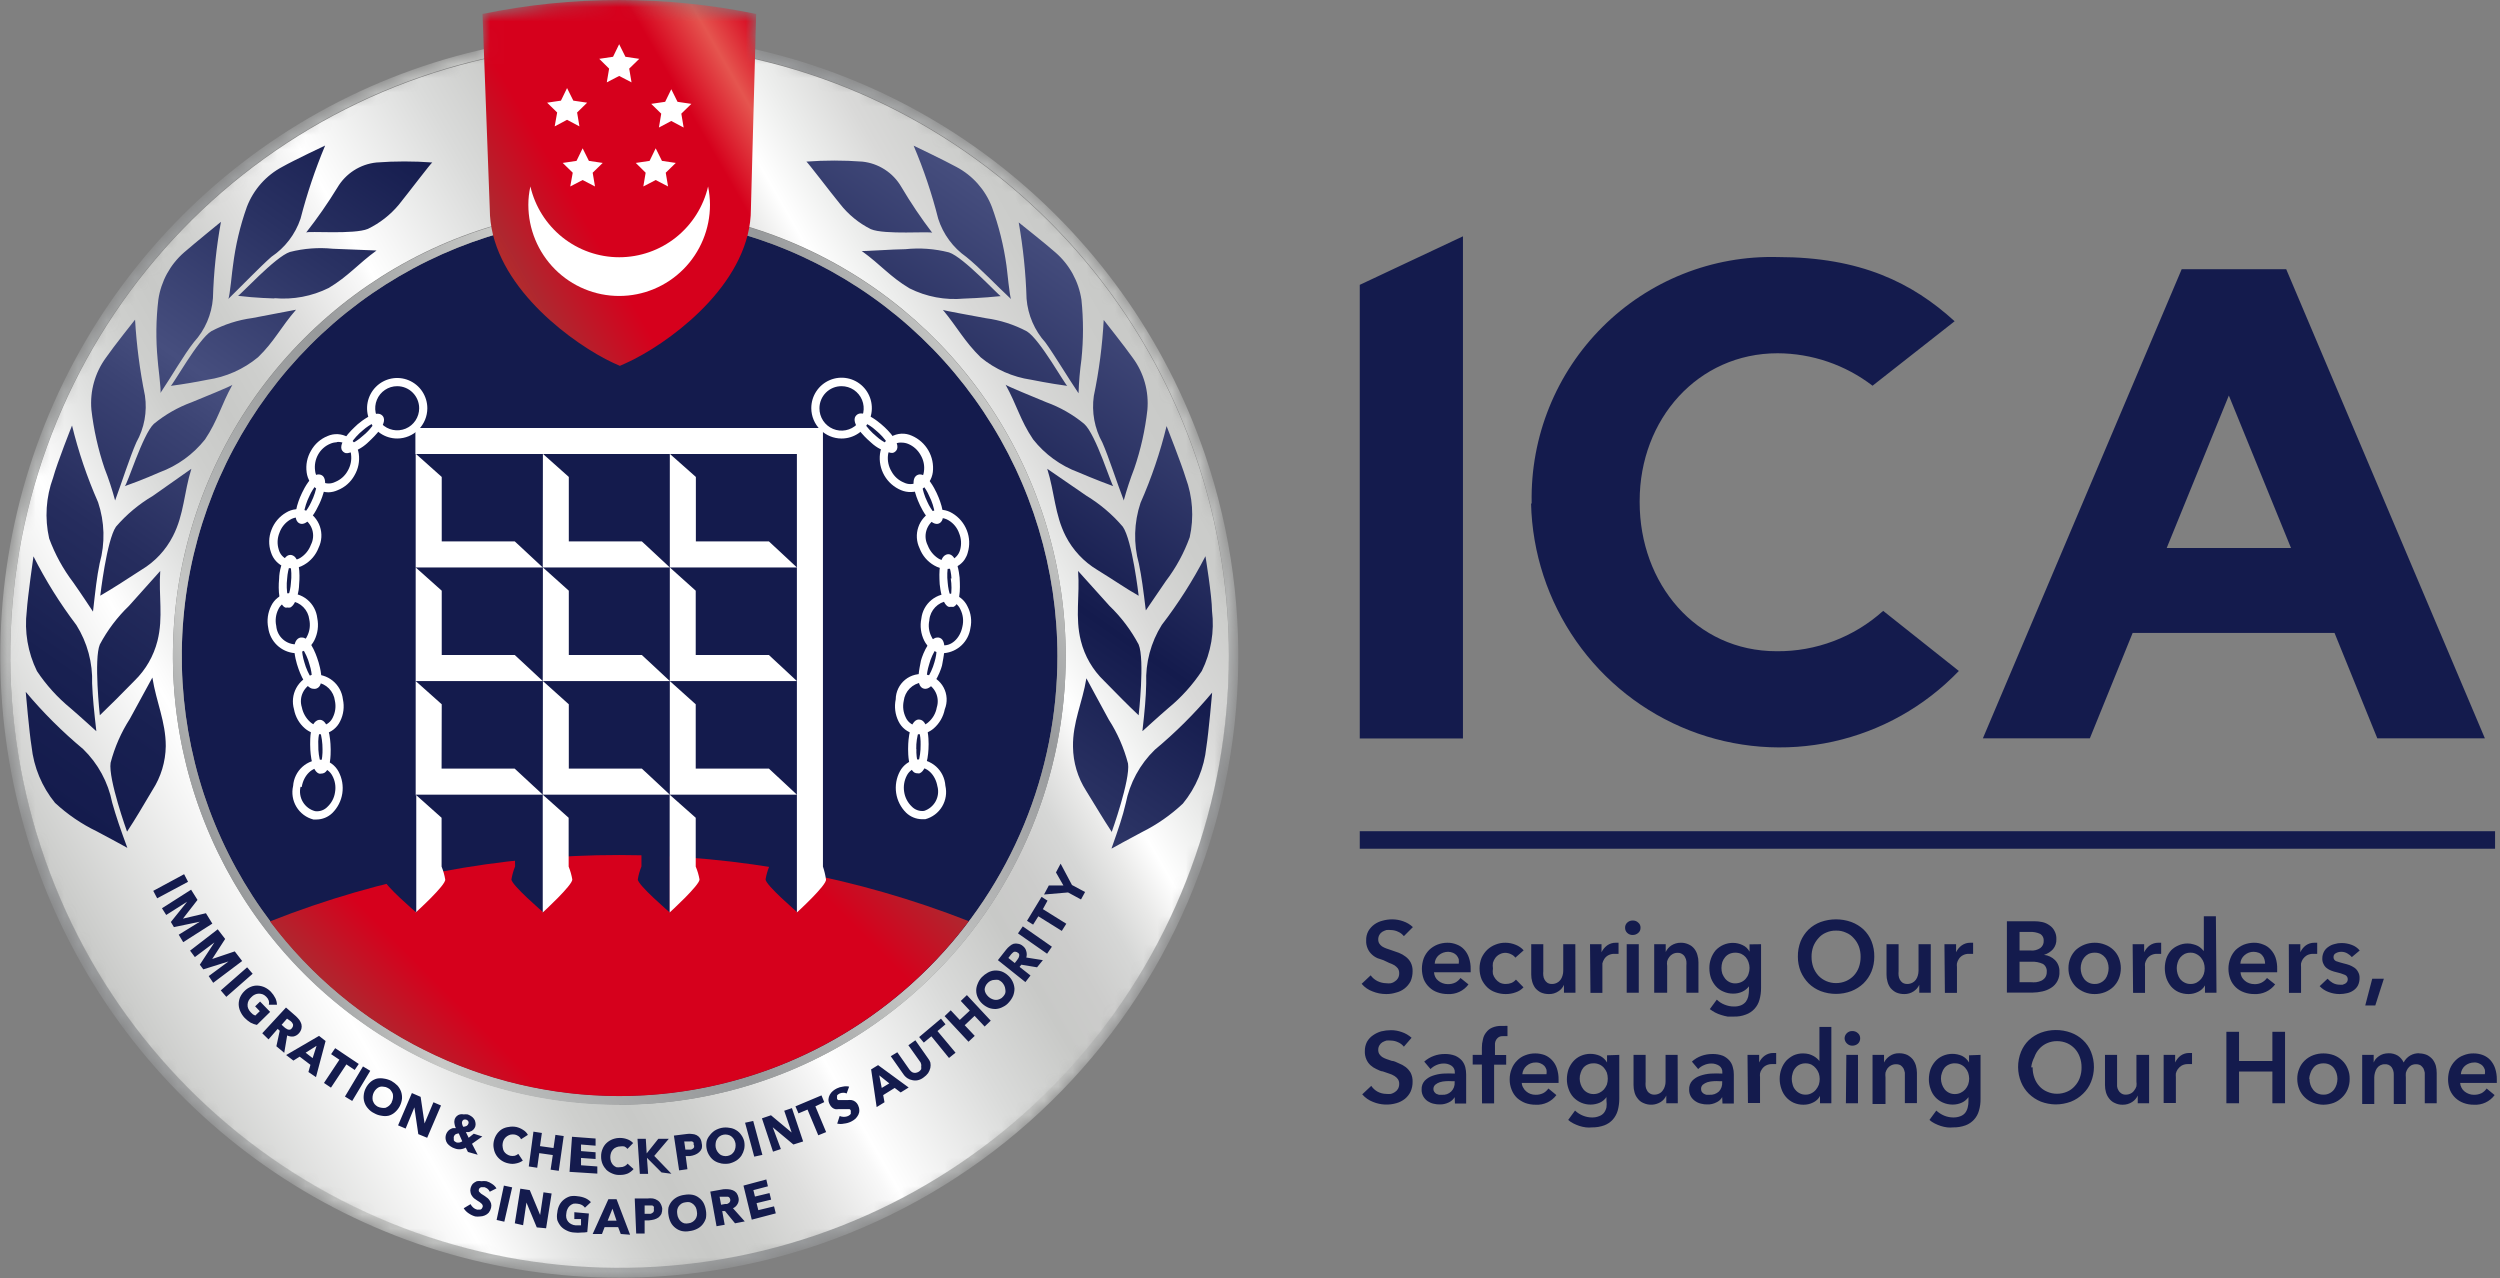
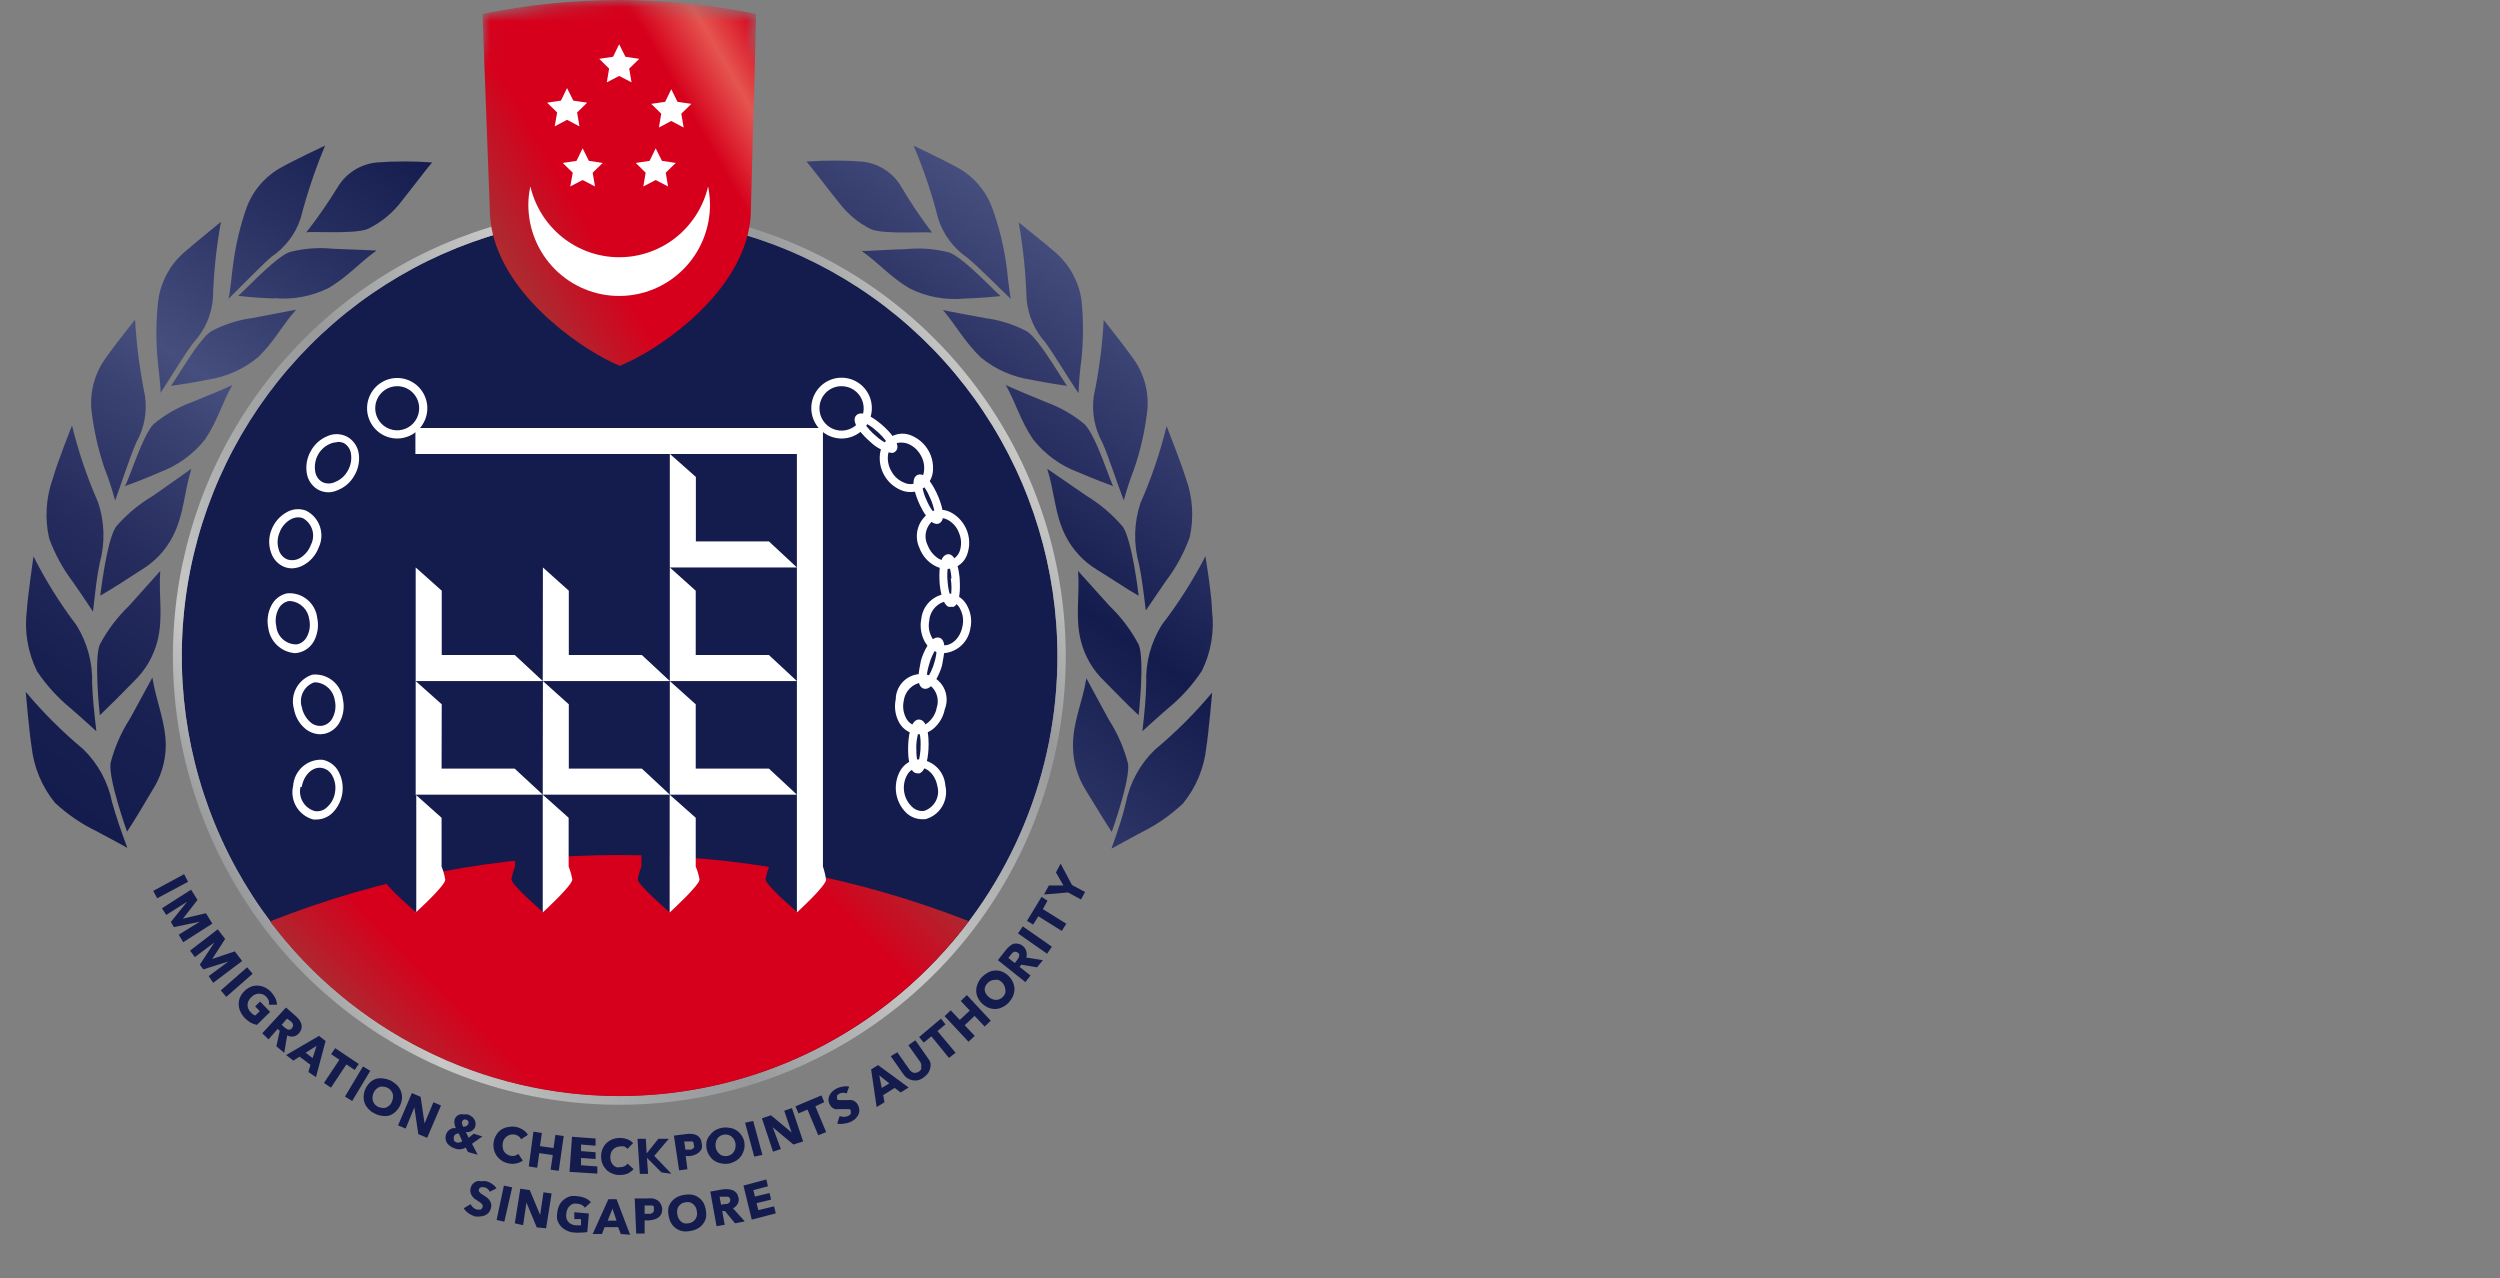
<svg xmlns="http://www.w3.org/2000/svg" width="176" height="90" viewBox="0 0 176 90" fill="none">
  <rect x="0" y="0" width="176" height="90" fill="#808080" stroke="none" />
-   <path d="M95.727 58.516H175.653V59.751H95.727V58.516ZM98.832 65.906C98.726 65.771 98.589 65.665 98.432 65.597C98.269 65.517 98.091 65.475 97.909 65.474C97.807 65.463 97.704 65.463 97.602 65.474C97.502 65.504 97.406 65.546 97.315 65.597C97.23 65.651 97.159 65.725 97.11 65.813C97.054 65.91 97.026 66.02 97.028 66.132C97.024 66.233 97.049 66.333 97.1 66.421C97.151 66.501 97.217 66.571 97.295 66.626C97.388 66.684 97.488 66.733 97.592 66.77L97.981 66.904L98.483 67.079C98.652 67.146 98.811 67.236 98.955 67.347C99.103 67.456 99.225 67.597 99.313 67.758C99.41 67.95 99.456 68.162 99.447 68.376C99.449 68.62 99.4 68.862 99.303 69.086C99.199 69.284 99.053 69.458 98.876 69.594C98.7 69.731 98.496 69.828 98.278 69.879C98.053 69.95 97.818 69.985 97.582 69.982C97.255 69.982 96.931 69.919 96.629 69.796C96.33 69.689 96.065 69.505 95.86 69.261L96.495 68.664C96.622 68.841 96.791 68.982 96.987 69.076C97.176 69.166 97.382 69.215 97.592 69.22C97.701 69.235 97.811 69.235 97.92 69.22C98.024 69.197 98.122 69.151 98.207 69.086C98.296 69.03 98.37 68.952 98.422 68.86C98.478 68.756 98.506 68.639 98.504 68.52C98.508 68.4 98.475 68.282 98.412 68.18C98.342 68.092 98.259 68.016 98.166 67.954C98.048 67.887 97.925 67.832 97.797 67.789L97.387 67.594L96.987 67.46C96.835 67.397 96.697 67.306 96.577 67.192C96.455 67.08 96.357 66.944 96.29 66.791C96.206 66.608 96.167 66.406 96.178 66.204C96.17 65.975 96.223 65.748 96.331 65.546C96.438 65.364 96.581 65.206 96.751 65.082C96.927 64.956 97.126 64.865 97.336 64.815C97.556 64.753 97.783 64.722 98.012 64.722C98.274 64.722 98.534 64.768 98.78 64.856C99.036 64.942 99.271 65.082 99.467 65.268L98.832 65.906ZM103.535 68.222V68.448H100.953C100.962 68.566 100.993 68.681 101.045 68.788C101.096 68.889 101.17 68.977 101.26 69.045C101.35 69.123 101.455 69.182 101.568 69.22C101.679 69.261 101.797 69.282 101.916 69.282C102.104 69.29 102.29 69.252 102.459 69.169C102.602 69.092 102.725 68.983 102.818 68.85L103.381 69.302C103.214 69.528 102.993 69.708 102.739 69.826C102.485 69.945 102.206 69.998 101.926 69.982C101.678 69.985 101.432 69.943 101.199 69.858C100.984 69.785 100.788 69.666 100.625 69.508C100.458 69.352 100.325 69.163 100.235 68.952C100.057 68.468 100.057 67.935 100.235 67.45C100.323 67.234 100.452 67.038 100.615 66.873C100.781 66.715 100.976 66.589 101.188 66.503C101.414 66.415 101.654 66.37 101.895 66.369C102.12 66.366 102.343 66.408 102.551 66.493C102.751 66.565 102.931 66.685 103.074 66.843C103.226 67.008 103.341 67.205 103.412 67.419C103.499 67.677 103.541 67.949 103.535 68.222ZM102.695 67.841C102.71 67.735 102.71 67.628 102.695 67.522C102.663 67.428 102.615 67.341 102.551 67.264C102.482 67.183 102.394 67.119 102.295 67.079C102.185 67.032 102.066 67.008 101.947 67.007C101.707 67.007 101.475 67.091 101.291 67.244C101.204 67.318 101.134 67.409 101.084 67.512C101.035 67.615 101.007 67.727 101.004 67.841H102.695ZM106.681 67.419C106.605 67.314 106.502 67.232 106.384 67.182C106.259 67.119 106.123 67.084 105.984 67.079C105.841 67.078 105.7 67.113 105.574 67.182C105.458 67.241 105.356 67.326 105.277 67.429C105.199 67.535 105.14 67.653 105.103 67.779C105.083 67.912 105.083 68.047 105.103 68.18C105.083 68.31 105.083 68.442 105.103 68.572C105.141 68.699 105.204 68.818 105.287 68.922C105.369 69.026 105.47 69.113 105.584 69.179C105.715 69.242 105.859 69.274 106.004 69.272C106.141 69.273 106.277 69.248 106.404 69.2C106.527 69.147 106.636 69.066 106.722 68.963L107.255 69.508C107.105 69.668 106.918 69.788 106.712 69.858C106.485 69.942 106.246 69.984 106.004 69.982C105.76 69.984 105.517 69.942 105.287 69.858C105.069 69.787 104.869 69.667 104.703 69.508C104.536 69.346 104.401 69.154 104.304 68.942C104.208 68.7 104.159 68.441 104.16 68.18C104.158 67.923 104.207 67.668 104.304 67.429C104.401 67.217 104.536 67.025 104.703 66.863C104.869 66.707 105.064 66.584 105.277 66.503C105.501 66.41 105.742 66.365 105.984 66.369C106.23 66.37 106.474 66.419 106.701 66.513C106.918 66.596 107.111 66.73 107.265 66.904L106.681 67.419ZM110.913 69.889H110.103V69.333C110.021 69.52 109.885 69.677 109.714 69.786C109.518 69.919 109.285 69.988 109.048 69.982C108.851 69.985 108.655 69.947 108.474 69.868C108.326 69.792 108.193 69.687 108.085 69.56C107.987 69.427 107.914 69.277 107.869 69.117C107.82 68.95 107.796 68.777 107.798 68.603V66.472H108.648V68.366C108.638 68.469 108.638 68.572 108.648 68.675C108.657 68.78 108.688 68.882 108.74 68.973C108.788 69.059 108.855 69.133 108.935 69.189C109.034 69.248 109.148 69.276 109.263 69.272C109.384 69.272 109.503 69.244 109.611 69.189C109.708 69.141 109.792 69.07 109.857 68.983C109.923 68.894 109.972 68.792 110.001 68.685C110.037 68.575 110.054 68.46 110.052 68.345V66.472H110.903L110.913 69.889ZM111.937 66.472H112.747V67.038C112.839 66.847 112.976 66.681 113.147 66.554C113.321 66.432 113.528 66.367 113.741 66.369H113.946V67.151H113.679C113.519 67.143 113.36 67.178 113.218 67.254C113.106 67.315 113.011 67.403 112.942 67.511C112.881 67.606 112.836 67.711 112.808 67.82C112.802 67.903 112.802 67.985 112.808 68.067V69.899H111.968L111.937 66.472ZM114.407 65.309C114.404 65.244 114.416 65.179 114.441 65.118C114.465 65.058 114.503 65.004 114.55 64.959C114.602 64.908 114.662 64.868 114.729 64.842C114.796 64.815 114.868 64.803 114.94 64.805C115.011 64.801 115.082 64.811 115.149 64.836C115.216 64.861 115.278 64.899 115.329 64.949C115.383 64.992 115.425 65.047 115.454 65.109C115.482 65.172 115.496 65.24 115.493 65.309C115.496 65.379 115.483 65.449 115.455 65.514C115.426 65.578 115.383 65.635 115.329 65.679C115.222 65.775 115.083 65.826 114.94 65.823C114.868 65.826 114.796 65.813 114.729 65.786C114.662 65.76 114.602 65.72 114.55 65.669C114.503 65.623 114.465 65.567 114.44 65.504C114.416 65.442 114.404 65.376 114.407 65.309ZM114.52 66.472H115.37V69.889H114.52V66.472ZM116.456 66.472H117.266V67.017C117.353 66.834 117.488 66.678 117.655 66.565C117.853 66.435 118.085 66.368 118.321 66.369C118.52 66.364 118.716 66.406 118.895 66.493C119.048 66.562 119.182 66.668 119.285 66.801C119.386 66.932 119.46 67.083 119.5 67.244C119.549 67.407 119.574 67.577 119.571 67.748V69.889H118.721V67.995C118.731 67.889 118.731 67.782 118.721 67.676C118.712 67.574 118.681 67.476 118.629 67.388C118.587 67.298 118.519 67.223 118.434 67.172C118.338 67.105 118.223 67.072 118.106 67.079C117.985 67.077 117.865 67.105 117.758 67.162C117.66 67.214 117.576 67.288 117.512 67.378C117.448 67.465 117.399 67.562 117.368 67.666C117.35 67.778 117.35 67.893 117.368 68.005V69.889H116.456V66.472ZM123.978 66.472V69.56C123.98 69.842 123.942 70.122 123.865 70.393C123.8 70.629 123.68 70.846 123.514 71.025C123.348 71.204 123.141 71.341 122.912 71.423C122.641 71.528 122.352 71.577 122.061 71.567H121.621C121.468 71.539 121.318 71.501 121.17 71.454C121.021 71.409 120.877 71.35 120.74 71.279C120.611 71.208 120.488 71.129 120.371 71.042L120.863 70.373C121.022 70.532 121.215 70.655 121.426 70.733C121.625 70.814 121.837 70.856 122.051 70.857C122.226 70.865 122.4 70.837 122.564 70.774C122.695 70.721 122.811 70.636 122.902 70.527C122.984 70.417 123.043 70.291 123.076 70.157C123.11 70.001 123.127 69.842 123.127 69.683V69.436C123.005 69.601 122.842 69.732 122.656 69.817C122.453 69.91 122.233 69.955 122.01 69.951C121.774 69.953 121.539 69.904 121.324 69.807C121.119 69.722 120.937 69.592 120.791 69.426C120.645 69.259 120.531 69.067 120.453 68.86C120.378 68.638 120.34 68.405 120.34 68.17C120.335 67.935 120.373 67.701 120.453 67.481C120.527 67.27 120.638 67.075 120.781 66.904C120.932 66.743 121.113 66.614 121.313 66.523C121.529 66.426 121.763 66.377 122 66.379C122.234 66.379 122.465 66.432 122.676 66.534C122.888 66.628 123.061 66.791 123.168 66.997V66.482L123.978 66.472ZM122.164 67.069C122.023 67.068 121.884 67.096 121.754 67.151C121.635 67.206 121.53 67.287 121.447 67.388C121.362 67.489 121.296 67.603 121.252 67.728C121.211 67.865 121.19 68.007 121.19 68.15C121.19 68.286 121.211 68.421 121.252 68.551C121.301 68.673 121.366 68.787 121.447 68.891C121.53 68.995 121.635 69.079 121.754 69.138C121.878 69.2 122.015 69.231 122.154 69.23C122.302 69.231 122.449 69.2 122.584 69.138C122.706 69.084 122.815 69.003 122.902 68.901C122.99 68.803 123.057 68.687 123.096 68.561C123.192 68.295 123.192 68.004 123.096 67.738C123.055 67.61 122.989 67.491 122.902 67.388C122.812 67.289 122.704 67.209 122.584 67.151C122.451 67.096 122.308 67.068 122.164 67.069ZM126.57 67.357C126.563 66.984 126.629 66.613 126.765 66.266C126.895 65.953 127.087 65.67 127.328 65.432C127.573 65.201 127.863 65.022 128.179 64.907C128.875 64.66 129.635 64.66 130.331 64.907C130.649 65.025 130.941 65.203 131.191 65.432C131.436 65.667 131.628 65.951 131.755 66.266C131.891 66.613 131.957 66.984 131.95 67.357C131.951 67.71 131.885 68.059 131.755 68.386C131.626 68.703 131.434 68.99 131.191 69.23C130.942 69.466 130.65 69.651 130.331 69.776C129.637 70.036 128.873 70.036 128.179 69.776C127.862 69.653 127.572 69.468 127.328 69.23C127.089 68.987 126.898 68.701 126.765 68.386C126.635 68.059 126.569 67.71 126.57 67.357ZM127.533 67.357C127.531 67.609 127.572 67.86 127.656 68.098C127.739 68.314 127.86 68.513 128.015 68.685C128.169 68.847 128.354 68.976 128.558 69.066C128.778 69.162 129.015 69.211 129.255 69.21C129.498 69.211 129.738 69.162 129.962 69.066C130.166 68.976 130.351 68.847 130.505 68.685C130.663 68.516 130.785 68.316 130.864 68.098C130.948 67.86 130.989 67.609 130.987 67.357C130.99 67.108 130.948 66.861 130.864 66.626C130.782 66.413 130.661 66.217 130.505 66.05C130.358 65.877 130.172 65.743 129.962 65.659C129.741 65.556 129.498 65.507 129.255 65.515C129.011 65.509 128.77 65.558 128.548 65.659C128.342 65.746 128.16 65.88 128.015 66.05C127.863 66.219 127.741 66.415 127.656 66.626C127.572 66.861 127.53 67.108 127.533 67.357ZM135.926 69.889H135.116V69.333C135.031 69.518 134.896 69.675 134.727 69.786C134.53 69.919 134.297 69.988 134.061 69.982C133.864 69.985 133.668 69.947 133.487 69.868C133.338 69.792 133.206 69.687 133.097 69.56C132.996 69.429 132.922 69.278 132.882 69.117C132.833 68.95 132.808 68.777 132.811 68.603V66.472H133.661V68.366C133.651 68.469 133.651 68.572 133.661 68.675C133.67 68.78 133.701 68.882 133.753 68.973C133.801 69.059 133.868 69.133 133.948 69.189C134.047 69.248 134.161 69.276 134.276 69.272C134.397 69.272 134.516 69.244 134.624 69.189C134.721 69.141 134.805 69.07 134.87 68.983C134.936 68.894 134.985 68.792 135.014 68.685C135.046 68.574 135.063 68.46 135.065 68.345V66.472H135.926V69.889ZM136.889 66.472H137.709V67.038C137.798 66.845 137.935 66.678 138.108 66.554C138.282 66.432 138.49 66.367 138.702 66.369H138.907V67.151H138.641C138.481 67.141 138.321 67.177 138.18 67.254C138.067 67.315 137.972 67.403 137.903 67.511C137.838 67.604 137.792 67.709 137.77 67.82C137.758 67.902 137.758 67.985 137.77 68.067V69.899H136.92L136.889 66.472ZM141.285 64.856H143.232C143.421 64.856 143.61 64.876 143.795 64.918C143.973 64.959 144.14 65.036 144.287 65.144C144.435 65.242 144.555 65.377 144.635 65.535C144.731 65.712 144.777 65.911 144.769 66.112C144.782 66.37 144.698 66.623 144.533 66.822C144.361 67.011 144.142 67.15 143.898 67.223C144.192 67.254 144.467 67.384 144.676 67.594C144.78 67.701 144.861 67.828 144.914 67.968C144.967 68.108 144.991 68.257 144.984 68.407C144.998 68.634 144.95 68.86 144.845 69.061C144.741 69.263 144.583 69.432 144.39 69.549C144.204 69.667 143.999 69.75 143.785 69.796C143.556 69.849 143.323 69.877 143.088 69.879H141.285V64.856ZM142.176 66.915H142.965C143.204 66.938 143.443 66.876 143.642 66.74C143.719 66.681 143.78 66.605 143.822 66.517C143.863 66.429 143.882 66.332 143.877 66.235C143.885 66.141 143.867 66.046 143.826 65.961C143.784 65.876 143.721 65.803 143.642 65.751C143.405 65.641 143.144 65.592 142.883 65.607H142.176V66.915ZM142.176 69.148H142.975C143.098 69.158 143.222 69.158 143.344 69.148C143.468 69.129 143.588 69.095 143.703 69.045C143.812 68.993 143.907 68.915 143.98 68.819C144.058 68.7 144.097 68.559 144.092 68.417C144.103 68.309 144.083 68.2 144.036 68.102C143.989 68.004 143.917 67.921 143.826 67.862C143.57 67.743 143.288 67.69 143.006 67.707H142.176V69.148ZM145.619 68.16C145.617 67.909 145.666 67.66 145.763 67.429C145.854 67.216 145.986 67.024 146.152 66.863C146.515 66.544 146.981 66.368 147.464 66.369C147.712 66.366 147.96 66.411 148.191 66.503C148.408 66.582 148.607 66.704 148.775 66.863C148.944 67.021 149.077 67.214 149.165 67.429C149.355 67.901 149.355 68.429 149.165 68.901C149.075 69.118 148.943 69.314 148.775 69.477C148.605 69.636 148.407 69.761 148.191 69.848C147.96 69.939 147.712 69.985 147.464 69.982C147.218 69.985 146.974 69.939 146.746 69.848C146.529 69.76 146.328 69.634 146.152 69.477C145.988 69.311 145.856 69.115 145.763 68.901C145.665 68.666 145.616 68.414 145.619 68.16ZM146.48 68.16C146.48 68.296 146.501 68.431 146.541 68.561C146.582 68.691 146.644 68.813 146.726 68.922C146.813 69.033 146.926 69.123 147.054 69.184C147.182 69.245 147.322 69.275 147.464 69.272C147.617 69.278 147.769 69.242 147.904 69.169C148.023 69.11 148.128 69.025 148.212 68.922C148.29 68.812 148.349 68.691 148.386 68.561C148.426 68.431 148.447 68.296 148.447 68.16C148.447 68.027 148.426 67.895 148.386 67.769C148.351 67.642 148.291 67.523 148.212 67.419C148.126 67.314 148.022 67.227 147.904 67.162C147.767 67.096 147.616 67.064 147.464 67.069C147.312 67.067 147.161 67.098 147.023 67.162C146.79 67.293 146.617 67.511 146.541 67.769C146.501 67.895 146.48 68.027 146.48 68.16ZM150.138 66.472H150.948V67.038C151.04 66.847 151.177 66.681 151.347 66.554C151.521 66.432 151.729 66.367 151.942 66.369H152.146V67.151H151.89C151.727 67.141 151.564 67.177 151.419 67.254C151.306 67.315 151.211 67.403 151.142 67.511C151.081 67.606 151.036 67.711 151.009 67.82C151.002 67.903 151.002 67.985 151.009 68.067V69.899H150.169L150.138 66.472ZM156.04 69.889H155.231V69.374C155.117 69.573 154.945 69.731 154.739 69.827C154.532 69.93 154.304 69.983 154.073 69.982C153.83 69.984 153.589 69.935 153.366 69.838C153.166 69.747 152.987 69.613 152.843 69.447C152.701 69.275 152.59 69.08 152.515 68.87C152.365 68.412 152.365 67.918 152.515 67.46C152.591 67.251 152.706 67.059 152.854 66.894C152.996 66.755 153.163 66.643 153.345 66.565C153.551 66.469 153.775 66.419 154.001 66.421C154.144 66.418 154.286 66.439 154.421 66.482C154.535 66.509 154.646 66.551 154.749 66.606C154.834 66.656 154.913 66.714 154.985 66.781L155.149 66.956V64.506H155.999L156.04 69.889ZM153.243 68.16C153.243 68.296 153.264 68.431 153.304 68.561C153.341 68.691 153.4 68.812 153.479 68.922C153.562 69.025 153.667 69.11 153.786 69.169C153.918 69.241 154.066 69.276 154.216 69.272C154.362 69.274 154.506 69.242 154.636 69.179C154.757 69.114 154.865 69.027 154.954 68.922C155.041 68.819 155.107 68.7 155.149 68.572C155.189 68.445 155.21 68.313 155.21 68.18C155.21 68.044 155.189 67.909 155.149 67.779C155.107 67.651 155.041 67.532 154.954 67.429C154.868 67.321 154.76 67.234 154.636 67.172C154.508 67.1 154.363 67.065 154.216 67.069C154.068 67.066 153.92 67.097 153.786 67.162C153.668 67.227 153.564 67.314 153.479 67.419C153.399 67.523 153.34 67.642 153.304 67.769C153.264 67.895 153.243 68.027 153.243 68.16ZM160.313 68.222V68.448H157.731C157.74 68.566 157.771 68.681 157.823 68.788C157.88 68.885 157.953 68.972 158.038 69.045C158.129 69.123 158.233 69.182 158.346 69.22C158.461 69.262 158.582 69.283 158.705 69.282C158.877 69.291 159.05 69.257 159.206 69.181C159.362 69.105 159.496 68.991 159.596 68.85L160.17 69.302C159.999 69.527 159.777 69.707 159.521 69.825C159.266 69.944 158.985 69.997 158.705 69.982C158.457 69.985 158.21 69.943 157.977 69.858C157.763 69.784 157.567 69.665 157.403 69.509C157.239 69.353 157.109 69.163 157.024 68.952C156.835 68.469 156.835 67.933 157.024 67.45C157.108 67.235 157.233 67.039 157.393 66.873C157.561 66.717 157.755 66.592 157.967 66.503C158.193 66.417 158.432 66.371 158.674 66.369C158.898 66.365 159.122 66.407 159.33 66.493C159.53 66.565 159.709 66.685 159.852 66.843C160.008 67.008 160.126 67.204 160.201 67.419C160.284 67.678 160.322 67.95 160.313 68.222ZM159.463 67.841C159.462 67.733 159.444 67.625 159.412 67.522C159.384 67.426 159.335 67.338 159.268 67.264C159.205 67.181 159.12 67.117 159.022 67.079C158.908 67.034 158.786 67.009 158.664 67.007C158.426 67.002 158.196 67.086 158.018 67.244C157.93 67.317 157.858 67.408 157.806 67.511C157.755 67.614 157.726 67.726 157.721 67.841H159.463ZM161.133 66.472H161.943V67.038C162.031 66.847 162.165 66.681 162.332 66.554C162.506 66.432 162.714 66.367 162.926 66.369H163.131V67.151H162.875C162.712 67.143 162.549 67.178 162.404 67.254C162.295 67.321 162.201 67.408 162.127 67.511C162.066 67.606 162.021 67.711 161.994 67.82C161.986 67.902 161.986 67.985 161.994 68.067V69.899H161.143L161.133 66.472ZM165.57 67.378C165.48 67.274 165.373 67.187 165.252 67.12C165.122 67.044 164.973 67.005 164.822 67.007C164.693 67.006 164.566 67.038 164.453 67.1C164.399 67.123 164.354 67.162 164.323 67.211C164.292 67.261 164.276 67.319 164.279 67.378C164.276 67.439 164.293 67.499 164.326 67.551C164.359 67.603 164.407 67.643 164.463 67.666C164.645 67.73 164.83 67.785 165.017 67.831C165.149 67.86 165.279 67.898 165.406 67.944C165.528 67.993 165.645 68.055 165.754 68.129C165.863 68.206 165.951 68.308 166.011 68.427C166.084 68.556 166.119 68.702 166.113 68.85C166.117 69.031 166.078 69.211 166 69.374C165.925 69.516 165.816 69.636 165.683 69.724C165.547 69.82 165.394 69.886 165.232 69.92C165.057 69.961 164.878 69.982 164.699 69.982C164.436 69.981 164.176 69.932 163.93 69.838C163.692 69.752 163.478 69.611 163.305 69.426L163.859 68.901C163.965 69.019 164.09 69.12 164.228 69.2C164.382 69.283 164.555 69.326 164.73 69.323H164.924L165.099 69.251C165.15 69.218 165.195 69.176 165.232 69.127C165.265 69.072 165.283 69.007 165.283 68.942C165.285 68.877 165.267 68.813 165.232 68.758C165.198 68.703 165.148 68.66 165.088 68.633C164.9 68.554 164.704 68.492 164.504 68.448C164.375 68.421 164.248 68.383 164.125 68.335C164.011 68.293 163.904 68.234 163.808 68.16C163.711 68.087 163.634 67.992 163.582 67.882C163.516 67.759 163.484 67.62 163.49 67.481C163.489 67.308 163.531 67.138 163.613 66.987C163.687 66.853 163.793 66.74 163.92 66.657C164.049 66.564 164.195 66.497 164.351 66.462C164.51 66.412 164.676 66.388 164.842 66.39C165.091 66.388 165.338 66.433 165.57 66.523C165.786 66.601 165.977 66.736 166.123 66.915L165.57 67.378ZM167.005 68.901H167.824L167.22 70.784H166.513L167.005 68.901ZM98.832 73.687C98.726 73.552 98.589 73.446 98.432 73.378C98.269 73.299 98.091 73.256 97.909 73.255C97.807 73.245 97.704 73.245 97.602 73.255C97.502 73.285 97.406 73.327 97.315 73.378C97.23 73.432 97.159 73.506 97.11 73.594C97.054 73.688 97.026 73.794 97.028 73.903C97.024 74.007 97.049 74.111 97.1 74.202C97.154 74.28 97.219 74.349 97.295 74.407C97.388 74.466 97.488 74.514 97.592 74.552L97.981 74.685C98.145 74.685 98.309 74.788 98.483 74.86C98.652 74.923 98.81 75.01 98.955 75.118C99.1 75.23 99.222 75.37 99.313 75.529C99.408 75.721 99.453 75.933 99.447 76.147C99.452 76.391 99.403 76.634 99.303 76.857C99.208 77.052 99.071 77.224 98.903 77.361C98.729 77.497 98.531 77.598 98.319 77.66C97.776 77.821 97.194 77.792 96.669 77.578C96.373 77.467 96.108 77.283 95.901 77.042L96.536 76.445C96.651 76.617 96.806 76.759 96.987 76.857C97.174 76.955 97.381 77.008 97.592 77.011C97.701 77.022 97.811 77.022 97.92 77.011C98.022 76.984 98.119 76.939 98.207 76.878C98.296 76.821 98.37 76.743 98.422 76.651C98.479 76.544 98.507 76.423 98.504 76.301C98.508 76.185 98.475 76.07 98.412 75.972C98.345 75.881 98.261 75.804 98.166 75.746C98.05 75.674 97.926 75.619 97.797 75.581L97.346 75.426C97.202 75.426 97.049 75.323 96.895 75.262C96.745 75.195 96.607 75.104 96.485 74.994C96.362 74.882 96.265 74.745 96.198 74.593C96.114 74.406 96.075 74.201 96.085 73.996C96.081 73.767 96.133 73.54 96.239 73.337C96.343 73.156 96.487 73.001 96.659 72.884C96.837 72.759 97.034 72.665 97.243 72.606C97.465 72.553 97.692 72.525 97.92 72.524C98.182 72.524 98.442 72.569 98.688 72.658C98.942 72.744 99.175 72.88 99.375 73.059L98.832 73.687ZM102.408 77.238C102.313 77.401 102.17 77.531 101.998 77.608C101.798 77.709 101.576 77.758 101.352 77.752C101.207 77.755 101.063 77.737 100.922 77.701C100.776 77.669 100.637 77.609 100.512 77.526C100.387 77.441 100.282 77.328 100.205 77.197C100.119 77.047 100.076 76.876 100.082 76.703C100.07 76.477 100.147 76.255 100.297 76.085C100.451 75.926 100.641 75.806 100.85 75.735C101.092 75.65 101.343 75.598 101.598 75.581C101.871 75.566 102.145 75.566 102.418 75.581V75.499C102.424 75.406 102.405 75.313 102.364 75.23C102.323 75.147 102.26 75.076 102.182 75.025C102.021 74.92 101.832 74.867 101.639 74.871C101.459 74.871 101.281 74.91 101.117 74.984C100.964 75.049 100.825 75.144 100.707 75.262L100.266 74.737C100.464 74.561 100.693 74.424 100.943 74.335C101.185 74.245 101.442 74.2 101.701 74.202C101.956 74.193 102.21 74.235 102.449 74.325C102.628 74.404 102.789 74.52 102.92 74.665C103.031 74.801 103.111 74.959 103.156 75.128C103.196 75.293 103.217 75.462 103.217 75.632V77.691H102.428L102.408 77.238ZM102.408 76.116H102.213C102.07 76.106 101.926 76.106 101.783 76.116C101.64 76.122 101.499 76.147 101.363 76.188C101.246 76.225 101.139 76.285 101.045 76.363C101.003 76.4 100.969 76.446 100.946 76.498C100.923 76.549 100.911 76.605 100.912 76.662C100.909 76.735 100.93 76.808 100.973 76.867C101.01 76.919 101.055 76.965 101.106 77.001L101.301 77.073H101.516C101.634 77.084 101.753 77.069 101.865 77.029C101.976 76.989 102.078 76.925 102.163 76.842C102.247 76.759 102.313 76.658 102.356 76.547C102.398 76.436 102.416 76.317 102.408 76.198V76.116ZM104.324 74.943H103.678V74.263H104.324V73.769C104.321 73.571 104.345 73.374 104.396 73.183C104.428 73.001 104.506 72.832 104.621 72.689C104.728 72.54 104.874 72.422 105.041 72.349C105.248 72.26 105.472 72.218 105.697 72.225H105.933C105.997 72.216 106.063 72.216 106.127 72.225V72.946C106.076 72.941 106.025 72.941 105.974 72.946H105.8C105.696 72.939 105.592 72.964 105.502 73.018C105.432 73.066 105.372 73.13 105.328 73.203C105.284 73.279 105.256 73.363 105.246 73.45C105.241 73.539 105.241 73.629 105.246 73.718V74.274H106.035V74.953H105.185V77.68H104.334L104.324 74.943ZM109.724 76.013V76.126C109.729 76.164 109.729 76.202 109.724 76.24H107.132C107.137 76.356 107.173 76.47 107.234 76.569C107.285 76.673 107.358 76.765 107.449 76.837C107.537 76.913 107.638 76.972 107.746 77.011C107.861 77.053 107.983 77.074 108.105 77.073C108.289 77.078 108.472 77.039 108.638 76.96C108.786 76.882 108.912 76.769 109.007 76.631L109.57 77.094C109.402 77.319 109.181 77.498 108.928 77.617C108.674 77.735 108.395 77.789 108.115 77.773C107.864 77.776 107.614 77.734 107.378 77.65C107.167 77.568 106.973 77.449 106.804 77.3C106.638 77.141 106.508 76.948 106.425 76.734C106.326 76.496 106.277 76.24 106.281 75.982C106.279 75.728 106.328 75.476 106.425 75.241C106.508 75.024 106.637 74.827 106.804 74.665C106.961 74.5 107.154 74.373 107.367 74.294C107.595 74.203 107.839 74.157 108.085 74.16C108.308 74.16 108.53 74.199 108.74 74.274C108.934 74.352 109.109 74.472 109.253 74.624C109.41 74.788 109.529 74.984 109.601 75.2C109.688 75.462 109.73 75.737 109.724 76.013ZM108.874 75.622C108.889 75.52 108.889 75.415 108.874 75.313C108.842 75.216 108.794 75.125 108.73 75.046C108.658 74.97 108.57 74.911 108.474 74.871C108.362 74.819 108.239 74.794 108.115 74.799C107.878 74.793 107.648 74.878 107.47 75.035C107.384 75.109 107.314 75.198 107.263 75.299C107.212 75.399 107.181 75.509 107.173 75.622H108.874ZM113.997 74.263V77.351C113.999 77.636 113.961 77.92 113.884 78.195C113.816 78.428 113.697 78.642 113.536 78.823C113.372 79.002 113.169 79.14 112.942 79.224C112.666 79.324 112.374 79.373 112.081 79.368C111.938 79.383 111.794 79.383 111.651 79.368C111.494 79.349 111.34 79.314 111.189 79.266C111.045 79.218 110.905 79.159 110.769 79.091C110.636 79.025 110.512 78.942 110.4 78.844L110.882 78.185C111.046 78.339 111.237 78.461 111.446 78.545C111.644 78.625 111.856 78.667 112.071 78.669C112.246 78.674 112.421 78.643 112.583 78.576C112.716 78.53 112.833 78.448 112.921 78.339C113.005 78.226 113.064 78.096 113.095 77.958C113.117 77.805 113.117 77.649 113.095 77.495V77.238C112.976 77.408 112.813 77.543 112.624 77.629C112.42 77.718 112.201 77.763 111.978 77.763C111.75 77.765 111.524 77.719 111.314 77.629C111.104 77.538 110.915 77.405 110.759 77.238C110.613 77.073 110.501 76.881 110.431 76.672C110.349 76.451 110.307 76.218 110.308 75.982C110.309 75.744 110.347 75.508 110.421 75.282C110.499 75.075 110.613 74.883 110.759 74.716C110.904 74.553 111.082 74.423 111.282 74.335C111.497 74.238 111.732 74.189 111.968 74.191C112.201 74.192 112.432 74.24 112.645 74.335C112.85 74.438 113.021 74.599 113.136 74.799V74.294L113.997 74.263ZM112.183 74.86C112.042 74.855 111.902 74.883 111.774 74.943C111.655 74.994 111.55 75.072 111.466 75.169C111.383 75.273 111.32 75.391 111.282 75.519C111.231 75.654 111.207 75.797 111.21 75.941C111.214 76.209 111.303 76.469 111.466 76.682C111.549 76.786 111.654 76.87 111.774 76.929C111.901 76.992 112.041 77.024 112.183 77.022C112.329 77.024 112.473 76.993 112.604 76.929C112.724 76.872 112.832 76.791 112.921 76.692C113.005 76.589 113.074 76.475 113.126 76.353C113.167 76.219 113.188 76.081 113.188 75.941C113.188 75.798 113.167 75.656 113.126 75.519C113.076 75.396 113.007 75.281 112.921 75.179C112.834 75.078 112.726 74.997 112.604 74.943C112.472 74.882 112.328 74.853 112.183 74.86ZM118.116 77.67H117.307V77.125C117.225 77.311 117.089 77.469 116.917 77.578C116.735 77.692 116.527 77.758 116.312 77.77C116.097 77.783 115.883 77.741 115.688 77.65C115.532 77.585 115.397 77.478 115.298 77.341C115.192 77.216 115.115 77.068 115.073 76.909C115.024 76.742 115 76.568 115.001 76.394V74.263H115.852V76.147C115.842 76.253 115.842 76.36 115.852 76.466C115.861 76.568 115.892 76.666 115.944 76.754C115.986 76.844 116.054 76.92 116.139 76.97C116.235 77.036 116.35 77.068 116.467 77.063C116.588 77.064 116.707 77.036 116.815 76.981C116.915 76.932 116.999 76.857 117.061 76.764C117.127 76.678 117.175 76.581 117.204 76.476C117.24 76.367 117.258 76.252 117.256 76.137V74.263H118.106L118.116 77.67ZM121.242 77.238C121.149 77.403 121.005 77.533 120.832 77.608C120.633 77.712 120.41 77.761 120.186 77.752C120.045 77.755 119.903 77.738 119.766 77.701C119.619 77.671 119.48 77.611 119.356 77.526C119.227 77.442 119.118 77.329 119.039 77.197C118.952 77.047 118.91 76.876 118.916 76.703C118.904 76.477 118.981 76.255 119.131 76.085C119.285 75.926 119.475 75.806 119.684 75.735C119.929 75.649 120.184 75.597 120.442 75.581C120.712 75.566 120.982 75.566 121.252 75.581V75.499C121.259 75.407 121.242 75.314 121.202 75.231C121.163 75.148 121.102 75.077 121.027 75.025C120.86 74.922 120.669 74.868 120.473 74.871C120.296 74.873 120.122 74.911 119.961 74.984C119.806 75.047 119.667 75.141 119.551 75.262L119.11 74.737C119.304 74.56 119.53 74.424 119.776 74.335C120.023 74.246 120.283 74.201 120.545 74.202C120.8 74.194 121.054 74.236 121.293 74.325C121.469 74.404 121.626 74.52 121.754 74.665C121.868 74.798 121.949 74.957 121.99 75.128C122.039 75.291 122.063 75.462 122.061 75.632V77.691H121.262L121.242 77.238ZM121.242 76.116H121.047C120.904 76.106 120.76 76.106 120.617 76.116C120.474 76.124 120.333 76.148 120.197 76.188C120.081 76.227 119.974 76.286 119.879 76.363C119.838 76.401 119.806 76.447 119.784 76.499C119.763 76.55 119.753 76.606 119.756 76.662C119.754 76.734 119.772 76.805 119.807 76.867C119.847 76.92 119.896 76.965 119.951 77.001C120.009 77.033 120.071 77.057 120.135 77.073H120.35C120.471 77.081 120.593 77.065 120.708 77.024C120.822 76.983 120.927 76.919 121.016 76.837C121.095 76.751 121.155 76.65 121.194 76.54C121.233 76.431 121.249 76.314 121.242 76.198V76.116ZM123.025 74.263H123.844V74.799C123.933 74.605 124.071 74.438 124.244 74.315C124.418 74.193 124.626 74.128 124.838 74.13H125.043V74.912H124.777C124.617 74.903 124.457 74.939 124.316 75.015C124.203 75.075 124.108 75.164 124.039 75.272C123.972 75.36 123.927 75.462 123.906 75.57C123.895 75.656 123.895 75.742 123.906 75.828V77.65H123.055L123.025 74.263ZM128.927 77.67H128.128V77.156C128.02 77.361 127.847 77.525 127.636 77.619C127.426 77.723 127.194 77.776 126.959 77.773C126.72 77.775 126.482 77.726 126.263 77.629C126.062 77.535 125.883 77.401 125.737 77.234C125.591 77.068 125.48 76.873 125.412 76.662C125.33 76.434 125.288 76.194 125.289 75.951C125.288 75.713 125.329 75.475 125.412 75.251C125.488 75.04 125.602 74.844 125.75 74.675C125.902 74.519 126.078 74.39 126.273 74.294C126.483 74.203 126.71 74.157 126.939 74.16C127.081 74.16 127.222 74.178 127.359 74.212C127.469 74.246 127.575 74.291 127.677 74.346C127.764 74.396 127.847 74.454 127.923 74.521C127.983 74.574 128.037 74.632 128.087 74.696V72.297H128.927V77.67ZM126.14 75.951C126.14 76.088 126.161 76.223 126.201 76.353C126.232 76.481 126.291 76.601 126.375 76.703C126.458 76.81 126.563 76.898 126.683 76.96C126.815 77.032 126.963 77.068 127.113 77.063C127.26 77.067 127.405 77.031 127.533 76.96C127.652 76.901 127.757 76.817 127.841 76.713C127.928 76.609 127.998 76.49 128.046 76.363C128.086 76.233 128.107 76.098 128.107 75.962C128.106 75.829 128.085 75.697 128.046 75.57C128 75.439 127.931 75.317 127.841 75.21C127.755 75.106 127.651 75.019 127.533 74.953C127.402 74.89 127.259 74.858 127.113 74.86C126.965 74.857 126.817 74.889 126.683 74.953C126.561 75.012 126.455 75.101 126.375 75.21C126.291 75.312 126.232 75.432 126.201 75.56C126.16 75.686 126.139 75.819 126.14 75.951ZM129.859 73.1C129.86 73.033 129.874 72.966 129.9 72.905C129.926 72.843 129.965 72.787 130.013 72.74C130.062 72.69 130.121 72.65 130.187 72.623C130.252 72.597 130.322 72.584 130.392 72.586C130.467 72.582 130.543 72.594 130.613 72.621C130.683 72.647 130.748 72.688 130.802 72.74C130.852 72.785 130.892 72.841 130.919 72.903C130.945 72.965 130.958 73.033 130.956 73.1C130.957 73.169 130.944 73.238 130.917 73.302C130.891 73.365 130.852 73.423 130.802 73.471C130.691 73.567 130.549 73.618 130.402 73.615C130.332 73.617 130.262 73.604 130.197 73.577C130.132 73.551 130.073 73.511 130.023 73.461C129.973 73.415 129.933 73.359 129.905 73.297C129.876 73.235 129.861 73.168 129.859 73.1ZM129.982 74.263H130.802V77.67H129.952L129.982 74.263ZM131.827 74.263H132.636V74.799C132.728 74.615 132.866 74.459 133.036 74.346C133.228 74.211 133.458 74.142 133.692 74.15C133.889 74.146 134.085 74.184 134.266 74.263C134.414 74.34 134.546 74.445 134.655 74.572C134.756 74.705 134.832 74.855 134.88 75.015C134.925 75.183 134.949 75.356 134.952 75.529V77.66H134.102V75.519C134.083 75.416 134.052 75.316 134.009 75.221C133.959 75.137 133.893 75.064 133.815 75.004C133.715 74.947 133.602 74.919 133.487 74.922C133.362 74.92 133.239 74.948 133.128 75.004C133.031 75.053 132.947 75.123 132.882 75.21C132.819 75.301 132.77 75.402 132.739 75.509C132.724 75.621 132.724 75.736 132.739 75.848V77.722H131.827V74.263ZM139.43 74.263V77.351C139.436 77.637 139.398 77.921 139.317 78.195C139.253 78.43 139.134 78.645 138.969 78.823C138.805 79.002 138.602 79.14 138.375 79.224C138.099 79.324 137.807 79.373 137.514 79.368C137.371 79.383 137.227 79.383 137.083 79.368C136.927 79.349 136.772 79.314 136.622 79.266C136.478 79.218 136.338 79.159 136.202 79.091C136.069 79.025 135.945 78.942 135.833 78.844L136.315 78.185C136.481 78.337 136.671 78.459 136.879 78.545C137.077 78.625 137.289 78.667 137.504 78.669C137.682 78.674 137.86 78.642 138.026 78.576C138.155 78.528 138.268 78.446 138.354 78.339C138.438 78.226 138.497 78.096 138.528 77.958C138.567 77.807 138.585 77.651 138.58 77.495V77.238C138.46 77.408 138.297 77.543 138.108 77.629C137.908 77.718 137.692 77.763 137.473 77.763C137.233 77.765 136.996 77.716 136.776 77.619C136.574 77.531 136.392 77.402 136.244 77.239C136.096 77.075 135.983 76.882 135.915 76.672C135.833 76.451 135.791 76.218 135.792 75.982C135.793 75.744 135.831 75.508 135.905 75.282C135.983 75.075 136.097 74.883 136.243 74.716C136.388 74.553 136.566 74.423 136.766 74.335C136.981 74.24 137.213 74.191 137.447 74.191C137.682 74.191 137.914 74.24 138.129 74.335C138.334 74.438 138.505 74.599 138.621 74.799V74.294L139.43 74.263ZM137.627 74.86C137.482 74.853 137.338 74.882 137.206 74.943C137.088 74.994 136.983 75.072 136.899 75.169C136.816 75.273 136.753 75.391 136.715 75.519C136.664 75.654 136.64 75.797 136.643 75.941C136.647 76.209 136.736 76.469 136.899 76.682C136.982 76.786 137.087 76.87 137.206 76.929C137.334 76.992 137.474 77.024 137.616 77.022C137.762 77.024 137.905 76.993 138.036 76.929C138.157 76.872 138.265 76.791 138.354 76.692C138.441 76.592 138.511 76.477 138.559 76.353C138.604 76.22 138.628 76.081 138.631 75.941C138.628 75.798 138.604 75.655 138.559 75.519C138.513 75.394 138.444 75.278 138.354 75.179C138.264 75.076 138.152 74.993 138.026 74.938C137.9 74.883 137.764 74.856 137.627 74.86ZM142.074 75.138C142.07 74.765 142.14 74.394 142.279 74.047C142.405 73.737 142.593 73.457 142.832 73.224C143.079 72.995 143.368 72.816 143.683 72.699C144.011 72.579 144.358 72.516 144.707 72.514C145.077 72.51 145.445 72.573 145.793 72.699C146.109 72.814 146.399 72.993 146.644 73.224C146.889 73.454 147.082 73.735 147.207 74.047C147.346 74.394 147.416 74.765 147.412 75.138C147.409 75.491 147.34 75.84 147.207 76.168C147.082 76.483 146.89 76.767 146.644 77.001C146.4 77.242 146.111 77.431 145.793 77.557C145.446 77.686 145.078 77.752 144.707 77.752C144.357 77.746 144.01 77.68 143.683 77.557C143.366 77.428 143.077 77.24 142.832 77.001C142.593 76.764 142.404 76.48 142.279 76.168C142.147 75.84 142.077 75.491 142.074 75.138ZM143.098 75.138C143.094 75.391 143.135 75.642 143.221 75.879C143.296 76.097 143.415 76.296 143.57 76.466C143.722 76.637 143.912 76.77 144.123 76.857C144.343 76.954 144.58 77.003 144.82 77.001C145.06 77.001 145.297 76.952 145.517 76.857C145.725 76.77 145.911 76.636 146.06 76.466C146.218 76.297 146.34 76.097 146.418 75.879C146.504 75.642 146.546 75.391 146.541 75.138C146.544 74.893 146.502 74.649 146.418 74.418C146.344 74.2 146.225 74.001 146.07 73.831C145.917 73.666 145.732 73.533 145.527 73.44C145.304 73.344 145.063 73.295 144.82 73.296C144.577 73.293 144.336 73.342 144.113 73.44C143.906 73.531 143.721 73.664 143.57 73.831C143.415 74.001 143.296 74.2 143.221 74.418C143.103 74.642 143.026 74.886 142.996 75.138H143.098ZM151.296 77.67H150.497V77.125C150.414 77.311 150.279 77.469 150.107 77.578C149.91 77.708 149.678 77.776 149.441 77.773C149.246 77.778 149.053 77.736 148.878 77.65C148.723 77.583 148.589 77.476 148.488 77.341C148.385 77.213 148.309 77.066 148.263 76.909C148.214 76.742 148.19 76.568 148.191 76.394V74.263H149.042V76.466C149.05 76.568 149.082 76.666 149.134 76.754C149.179 76.842 149.246 76.917 149.329 76.97C149.425 77.036 149.54 77.068 149.656 77.063C149.777 77.064 149.897 77.036 150.005 76.981C150.104 76.932 150.189 76.857 150.251 76.764C150.32 76.679 150.372 76.581 150.405 76.476C150.42 76.364 150.42 76.249 150.405 76.137V74.263H151.296V77.67ZM152.321 74.263H153.13V74.799C153.219 74.608 153.353 74.442 153.52 74.315C153.694 74.193 153.901 74.128 154.114 74.13H154.319V74.912H154.063C153.899 74.903 153.737 74.939 153.591 75.015C153.483 75.081 153.389 75.169 153.315 75.272C153.252 75.362 153.207 75.463 153.181 75.57C153.174 75.656 153.174 75.742 153.181 75.828V77.65H152.321V74.263ZM156.737 72.637H157.629V74.696H159.975V72.637H160.867V77.67H159.975V75.437H157.629V77.67H156.737V72.637ZM161.727 75.951C161.725 75.701 161.774 75.452 161.871 75.221C161.958 75.006 162.091 74.812 162.26 74.654C162.432 74.492 162.634 74.366 162.855 74.284C163.084 74.2 163.327 74.158 163.572 74.16C163.82 74.16 164.066 74.201 164.299 74.284C164.517 74.367 164.716 74.493 164.883 74.654C165.053 74.812 165.186 75.006 165.273 75.221C165.374 75.45 165.423 75.7 165.416 75.951C165.422 76.206 165.373 76.459 165.273 76.692C165.183 76.906 165.051 77.099 164.883 77.258C164.716 77.424 164.518 77.553 164.299 77.639C164.066 77.725 163.82 77.77 163.572 77.773C163.327 77.772 163.084 77.727 162.855 77.639C162.633 77.553 162.431 77.424 162.26 77.258C162.093 77.099 161.961 76.906 161.871 76.692C161.775 76.457 161.727 76.205 161.727 75.951ZM162.588 75.951C162.588 76.088 162.609 76.223 162.65 76.353C162.688 76.48 162.751 76.599 162.834 76.703C162.911 76.812 163.013 76.9 163.131 76.96C163.266 77.033 163.418 77.068 163.572 77.063C163.725 77.069 163.878 77.034 164.012 76.96C164.132 76.898 164.237 76.81 164.32 76.703C164.396 76.596 164.455 76.478 164.494 76.353C164.534 76.223 164.555 76.088 164.556 75.951C164.555 75.686 164.473 75.427 164.32 75.21C164.24 75.101 164.134 75.012 164.012 74.953C163.875 74.888 163.724 74.856 163.572 74.86C163.42 74.858 163.269 74.89 163.131 74.953C163.011 75.01 162.908 75.099 162.834 75.21C162.751 75.314 162.688 75.433 162.65 75.56C162.601 75.685 162.574 75.817 162.568 75.951H162.588ZM170.294 74.16C170.491 74.157 170.687 74.196 170.868 74.274C171.016 74.35 171.148 74.455 171.257 74.582C171.358 74.715 171.434 74.865 171.482 75.025C171.524 75.193 171.544 75.366 171.544 75.54V77.67H170.704V75.519C170.685 75.416 170.654 75.316 170.611 75.221C170.561 75.137 170.495 75.064 170.417 75.004C170.314 74.947 170.197 74.918 170.079 74.922C169.961 74.921 169.845 74.95 169.74 75.004C169.648 75.063 169.567 75.14 169.505 75.231C169.446 75.323 169.402 75.424 169.372 75.529C169.362 75.639 169.362 75.749 169.372 75.859V77.722H168.521V75.663C168.529 75.473 168.475 75.285 168.367 75.128C168.312 75.057 168.24 75.001 168.157 74.966C168.075 74.93 167.985 74.915 167.896 74.922C167.786 74.918 167.676 74.943 167.577 74.993C167.479 75.044 167.395 75.118 167.332 75.21C167.272 75.302 167.228 75.403 167.199 75.509C167.167 75.619 167.15 75.733 167.148 75.848V77.722H166.298V74.263H167.107V74.799C167.143 74.71 167.191 74.627 167.25 74.552C167.322 74.475 167.401 74.406 167.486 74.346C167.578 74.284 167.678 74.235 167.783 74.202C167.903 74.168 168.027 74.151 168.152 74.15C168.386 74.142 168.618 74.203 168.818 74.325C168.991 74.445 169.129 74.608 169.218 74.799C169.321 74.593 169.482 74.422 169.68 74.307C169.879 74.192 170.106 74.138 170.335 74.15L170.294 74.16ZM175.776 76.013V76.24H173.194C173.201 76.355 173.233 76.467 173.286 76.569C173.337 76.673 173.41 76.765 173.501 76.837C173.594 76.91 173.698 76.97 173.809 77.011C173.92 77.052 174.038 77.073 174.157 77.073C174.344 77.078 174.53 77.039 174.7 76.96C174.844 76.881 174.967 76.768 175.059 76.631L175.622 77.094C175.455 77.319 175.234 77.499 174.98 77.618C174.726 77.737 174.447 77.79 174.167 77.773C173.919 77.776 173.673 77.735 173.44 77.65C173.227 77.573 173.032 77.454 172.866 77.3C172.697 77.142 172.564 76.948 172.476 76.734C172.299 76.252 172.299 75.723 172.476 75.241C172.564 75.026 172.692 74.83 172.856 74.665C173.017 74.5 173.213 74.373 173.429 74.294C173.653 74.202 173.894 74.156 174.136 74.16C174.36 74.159 174.582 74.198 174.792 74.274C174.99 74.35 175.169 74.469 175.315 74.624C175.465 74.791 175.58 74.987 175.653 75.2C175.74 75.462 175.782 75.737 175.776 76.013ZM174.936 75.622C174.951 75.52 174.951 75.415 174.936 75.313C174.904 75.216 174.856 75.125 174.792 75.046C174.722 74.968 174.634 74.908 174.536 74.871C174.428 74.818 174.308 74.793 174.188 74.799C173.948 74.798 173.716 74.882 173.532 75.035C173.448 75.109 173.379 75.199 173.33 75.3C173.28 75.4 173.252 75.51 173.245 75.622H174.936ZM107.828 35.45V35.358C107.788 33.068 108.209 30.793 109.067 28.671C109.925 26.548 111.202 24.623 112.822 23.01C114.441 21.397 116.368 20.13 118.488 19.286C120.608 18.441 122.876 18.037 125.156 18.097C130.987 18.097 134.634 19.909 137.606 22.616L131.827 27.155C129.907 25.682 127.561 24.879 125.146 24.87C119.53 24.87 115.432 29.512 115.432 35.265V35.358C115.432 41.08 119.377 45.846 125.074 45.846C127.84 45.874 130.516 44.86 132.575 43.005L137.903 47.235C135.505 49.734 132.425 51.465 129.05 52.209C125.676 52.953 122.157 52.678 118.937 51.419C115.718 50.159 112.941 47.97 110.957 45.129C108.973 42.287 107.87 38.92 107.787 35.45H107.828ZM160.949 18.952H153.591L139.594 51.98H147.125L150.138 44.559H164.351L167.363 51.98H174.936L160.949 18.952ZM152.536 38.579L156.911 27.844L161.287 38.579H152.536ZM95.727 20.053V51.99H102.992V16.636L95.727 20.053Z" fill="#141B4D" />
  <mask id="mask0_1200_47" style="mask-type:luminance" maskUnits="userSpaceOnUse" x="0" y="0" width="88" height="90">
    <path d="M84.834 32.003C82.422 24.924 78.243 18.584 72.696 13.591C67.149 8.597 60.419 5.117 53.15 3.482L53.232 0.981C46.877 -0.327 40.323 -0.327 33.968 0.981L34.05 3.482C32.501 3.842 30.971 4.286 29.47 4.81C21.313 7.614 14.168 12.784 8.938 19.668C3.707 26.551 0.627 34.837 0.086 43.479C-0.455 52.121 1.568 60.73 5.899 68.217C10.229 75.704 16.674 81.733 24.416 85.54C32.158 89.348 40.851 90.764 49.395 89.609C57.938 88.453 65.949 84.779 72.413 79.05C78.877 73.321 83.505 65.796 85.71 57.425C87.916 49.054 87.6 40.214 84.803 32.024L84.834 32.003Z" fill="white" />
  </mask>
  <g mask="url(#mask0_1200_47)">
    <path d="M43.599 77.157C37.504 77.153 31.547 75.334 26.481 71.929C21.415 68.525 17.467 63.688 15.137 58.031C12.807 52.373 12.2 46.149 13.392 40.145C14.583 34.14 17.52 28.626 21.832 24.298C26.143 19.97 31.636 17.024 37.614 15.831C43.593 14.638 49.789 15.252 55.42 17.596C61.051 19.94 65.863 23.908 69.249 28.999C72.635 34.09 74.442 40.075 74.442 46.197C74.442 50.264 73.645 54.292 72.094 58.05C70.544 61.807 68.272 65.221 65.407 68.096C62.543 70.971 59.143 73.251 55.401 74.806C51.659 76.361 47.649 77.16 43.599 77.157Z" fill="#141B4D" />
-     <path d="M84.833 32.004C82.042 23.811 76.894 16.634 70.042 11.381C63.189 6.127 54.939 3.033 46.336 2.49C37.732 1.946 29.161 3.978 21.707 8.328C14.253 12.678 8.251 19.151 4.46 26.928C0.67 34.705 -0.74 43.436 0.41 52.018C1.56 60.599 5.219 68.645 10.922 75.138C16.625 81.631 24.118 86.279 32.452 88.495C40.785 90.71 49.586 90.393 57.74 87.583C68.667 83.816 77.657 75.846 82.737 65.425C87.817 55.004 88.571 42.983 84.833 32.004ZM43.6 89.209C35.116 89.205 26.824 86.674 19.773 81.937C12.721 77.199 7.226 70.468 3.984 62.594C0.741 54.719 -0.104 46.056 1.555 37.7C3.214 29.343 7.303 21.668 13.304 15.645C19.306 9.623 26.951 5.523 35.272 3.865C43.593 2.206 52.218 3.063 60.054 6.328C67.89 9.593 74.587 15.118 79.296 22.206C84.006 29.293 86.518 37.624 86.514 46.146C86.492 57.567 81.963 68.514 73.918 76.587C65.874 84.659 54.971 89.198 43.6 89.209Z" fill="url(#paint0_linear_1200_47)" />
-     <path d="M79.238 22.163C73.509 13.586 64.902 7.362 54.987 4.625C45.071 1.888 34.507 2.82 25.218 7.251C15.93 11.682 8.535 19.317 4.381 28.766C0.227 38.215 -0.409 48.848 2.589 58.728C5.586 68.608 12.018 77.078 20.711 82.594C29.405 88.111 39.782 90.306 49.952 88.782C60.123 87.257 69.409 82.113 76.12 74.287C82.831 66.461 86.519 56.474 86.513 46.145C86.506 37.604 83.974 29.257 79.238 22.163ZM43.599 77.743C37.383 77.743 31.306 75.891 26.137 72.421C20.968 68.952 16.94 64.02 14.562 58.251C12.184 52.482 11.563 46.134 12.777 40.01C13.992 33.886 16.987 28.261 21.384 23.847C25.781 19.433 31.383 16.428 37.481 15.213C43.578 13.997 49.898 14.625 55.64 17.017C61.383 19.41 66.289 23.459 69.74 28.653C73.191 33.847 75.031 39.952 75.027 46.196C75.027 54.568 71.716 62.598 65.822 68.517C59.928 74.438 51.934 77.763 43.599 77.763V77.743Z" fill="url(#paint1_linear_1200_47)" />
    <path d="M43.6 14.641C37.384 14.641 31.308 16.492 26.139 19.961C20.971 23.43 16.942 28.361 14.564 34.13C12.186 39.899 11.564 46.246 12.777 52.37C13.991 58.494 16.985 64.118 21.381 68.533C25.778 72.947 31.378 75.953 37.475 77.169C43.572 78.386 49.892 77.76 55.634 75.369C61.377 72.978 66.284 68.93 69.736 63.738C73.188 58.545 75.03 52.441 75.028 46.197C75.028 42.052 74.215 37.948 72.635 34.119C71.056 30.289 68.741 26.81 65.822 23.88C62.904 20.949 59.439 18.625 55.626 17.04C51.813 15.454 47.727 14.639 43.6 14.641ZM43.6 77.157C37.505 77.153 31.548 75.334 26.482 71.93C21.416 68.525 17.468 63.688 15.138 58.031C12.809 52.373 12.201 46.149 13.393 40.145C14.584 34.141 17.521 28.626 21.833 24.298C26.144 19.971 31.637 17.024 37.615 15.831C43.593 14.638 49.79 15.252 55.421 17.596C61.052 19.94 65.864 23.908 69.25 28.999C72.636 34.09 74.444 40.075 74.444 46.197C74.444 50.265 73.646 54.292 72.095 58.05C70.545 61.807 68.273 65.221 65.409 68.097C62.544 70.972 59.144 73.252 55.402 74.806C51.66 76.361 47.65 77.16 43.6 77.157Z" fill="url(#paint2_linear_1200_47)" />
    <path d="M68.193 64.847C60.354 61.774 52.014 60.196 43.6 60.194C35.183 60.184 26.839 61.769 19.007 64.867C21.881 68.687 25.597 71.786 29.864 73.919C34.132 76.053 38.833 77.164 43.6 77.164C48.367 77.164 53.068 76.053 57.336 73.919C61.603 71.786 65.319 68.687 68.193 64.867V64.847Z" fill="url(#paint3_linear_1200_47)" />
    <path d="M31.344 61.914C31.292 61.604 31.206 61.3 31.088 61.008V57.571L29.264 55.944V64.24C29.264 64.24 31.406 62.305 31.344 61.914Z" fill="white" />
    <path d="M54.102 57.54L56.152 55.944V64.24C56.152 64.24 53.867 62.285 53.897 61.904C53.95 61.593 54.035 61.29 54.154 60.998L54.102 57.54Z" fill="#141B4D" />
    <path d="M57.935 61.007V30.13H29.244V31.962H56.101V64.239C56.101 64.239 58.222 62.304 58.15 61.913C58.106 61.605 58.034 61.302 57.935 61.007ZM23.126 34.659C22.857 34.659 22.592 34.588 22.358 34.453C22.148 34.325 21.97 34.151 21.837 33.945C21.704 33.738 21.619 33.503 21.589 33.259C21.514 32.727 21.623 32.186 21.897 31.725C22.157 31.257 22.569 30.894 23.065 30.696C23.29 30.597 23.535 30.552 23.78 30.565C24.026 30.578 24.265 30.647 24.479 30.768C24.688 30.893 24.866 31.063 25.001 31.266C25.135 31.469 25.223 31.7 25.258 31.941C25.333 32.473 25.224 33.014 24.95 33.475C24.691 33.943 24.278 34.306 23.782 34.504C23.576 34.6 23.353 34.653 23.126 34.659ZM23.71 31.139C23.559 31.14 23.409 31.171 23.27 31.231C22.895 31.381 22.583 31.658 22.389 32.013C22.2 32.358 22.128 32.756 22.184 33.146C22.199 33.306 22.252 33.459 22.337 33.595C22.423 33.731 22.538 33.845 22.675 33.928C22.819 34 22.977 34.038 23.137 34.038C23.297 34.038 23.455 34 23.598 33.928C23.973 33.778 24.284 33.501 24.479 33.146C24.683 32.798 24.766 32.393 24.715 31.993C24.701 31.831 24.649 31.675 24.563 31.537C24.478 31.4 24.361 31.284 24.223 31.2C24.063 31.126 23.886 31.098 23.71 31.118V31.139ZM20.565 40.011C20.383 40.012 20.203 39.98 20.032 39.918C19.806 39.829 19.604 39.69 19.439 39.512C19.274 39.334 19.151 39.121 19.079 38.889C18.898 38.374 18.909 37.811 19.11 37.304C19.302 36.793 19.664 36.364 20.134 36.089C20.342 35.959 20.576 35.878 20.82 35.853C21.063 35.828 21.309 35.86 21.538 35.945C22.001 36.173 22.355 36.577 22.522 37.067C22.689 37.557 22.656 38.094 22.43 38.559C22.237 39.068 21.875 39.494 21.405 39.764C21.151 39.917 20.861 40.002 20.565 40.011ZM20.995 36.419C20.788 36.424 20.587 36.484 20.411 36.594C20.067 36.804 19.806 37.128 19.673 37.51C19.52 37.883 19.501 38.298 19.622 38.683C19.661 38.839 19.736 38.983 19.841 39.105C19.946 39.227 20.078 39.322 20.227 39.383C20.379 39.432 20.541 39.448 20.7 39.428C20.859 39.409 21.012 39.355 21.149 39.27C21.488 39.054 21.748 38.732 21.887 38.354C22.055 38.029 22.09 37.652 21.985 37.302C21.879 36.952 21.642 36.657 21.323 36.48C21.218 36.439 21.107 36.418 20.995 36.419ZM20.739 45.98C20.274 45.94 19.837 45.741 19.5 45.418C19.163 45.094 18.945 44.664 18.884 44.2C18.778 43.677 18.85 43.133 19.089 42.656C19.196 42.433 19.352 42.237 19.546 42.083C19.739 41.93 19.965 41.823 20.206 41.771C20.718 41.724 21.229 41.882 21.627 42.209C22.026 42.536 22.28 43.007 22.337 43.52C22.444 44.047 22.371 44.594 22.132 45.075C22.023 45.295 21.866 45.488 21.673 45.639C21.48 45.791 21.255 45.897 21.015 45.949C20.925 45.97 20.832 45.98 20.739 45.98ZM20.493 42.316H20.319C20.16 42.349 20.011 42.419 19.885 42.522C19.758 42.623 19.658 42.754 19.591 42.903C19.413 43.263 19.363 43.673 19.448 44.066C19.477 44.431 19.646 44.77 19.919 45.012C20.192 45.254 20.549 45.38 20.913 45.363C21.07 45.328 21.217 45.257 21.341 45.155C21.466 45.053 21.565 44.923 21.63 44.776C21.808 44.416 21.859 44.006 21.774 43.613C21.735 43.284 21.588 42.978 21.356 42.743C21.124 42.508 20.82 42.358 20.493 42.316ZM22.542 51.693C22.147 51.685 21.767 51.54 21.466 51.281C21.063 50.934 20.792 50.458 20.698 49.933C20.554 49.436 20.609 48.902 20.852 48.446C21.096 47.99 21.508 47.648 21.999 47.493C22.512 47.444 23.023 47.599 23.424 47.924C23.824 48.249 24.081 48.719 24.141 49.233C24.255 49.755 24.186 50.3 23.946 50.777C23.841 50.999 23.687 51.194 23.495 51.348C23.303 51.501 23.079 51.609 22.84 51.662L22.542 51.693ZM22.296 48.039H22.112C21.769 48.163 21.488 48.416 21.327 48.744C21.166 49.072 21.139 49.451 21.251 49.799C21.33 50.196 21.535 50.557 21.835 50.828C21.953 50.938 22.096 51.019 22.25 51.064C22.405 51.109 22.569 51.116 22.727 51.085C22.882 51.05 23.026 50.978 23.149 50.876C23.272 50.774 23.369 50.645 23.434 50.499C23.612 50.139 23.662 49.728 23.577 49.336C23.537 49.008 23.389 48.702 23.157 48.467C22.926 48.233 22.623 48.082 22.296 48.039ZM22.286 57.693H22.061C21.562 57.564 21.134 57.244 20.867 56.801C20.601 56.359 20.518 55.829 20.636 55.326C20.671 54.811 20.904 54.33 21.287 53.985C21.67 53.641 22.172 53.461 22.686 53.483C22.927 53.526 23.156 53.623 23.355 53.768C23.554 53.912 23.718 54.1 23.833 54.317C24.085 54.787 24.178 55.325 24.099 55.853C24.02 56.38 23.772 56.867 23.393 57.24C23.094 57.527 22.699 57.688 22.286 57.693ZM21.159 55.388C21.072 55.752 21.13 56.136 21.322 56.457C21.513 56.779 21.823 57.012 22.184 57.106C22.343 57.127 22.505 57.11 22.656 57.056C22.807 57.003 22.944 56.914 23.055 56.798C23.345 56.526 23.533 56.163 23.587 55.769C23.657 55.37 23.588 54.959 23.393 54.605C23.319 54.462 23.213 54.338 23.084 54.243C22.954 54.148 22.803 54.086 22.645 54.06C22.009 53.957 21.374 54.564 21.241 55.408L21.159 55.388Z" fill="white" />
    <path d="M27.962 30.871C27.543 30.871 27.133 30.747 26.784 30.512C26.435 30.278 26.163 29.945 26.003 29.556C25.842 29.167 25.8 28.738 25.882 28.325C25.964 27.912 26.166 27.532 26.463 27.234C26.759 26.936 27.137 26.733 27.549 26.651C27.96 26.569 28.387 26.611 28.774 26.773C29.162 26.934 29.493 27.207 29.726 27.557C29.959 27.908 30.084 28.32 30.084 28.741C30.084 29.306 29.86 29.848 29.462 30.247C29.064 30.647 28.525 30.871 27.962 30.871ZM27.962 27.187C27.656 27.187 27.357 27.278 27.103 27.449C26.848 27.619 26.65 27.862 26.533 28.146C26.416 28.43 26.385 28.743 26.445 29.044C26.505 29.346 26.652 29.622 26.868 29.84C27.085 30.057 27.36 30.205 27.661 30.265C27.961 30.325 28.272 30.294 28.555 30.177C28.837 30.059 29.079 29.86 29.249 29.604C29.419 29.349 29.51 29.048 29.51 28.741C29.51 28.329 29.347 27.933 29.056 27.642C28.766 27.351 28.373 27.187 27.962 27.187Z" fill="white" />
-     <path d="M24.479 31.901H24.345C24.279 31.884 24.218 31.852 24.167 31.808C24.115 31.763 24.075 31.707 24.048 31.644C23.833 31.026 25.073 29.977 25.186 29.863C25.493 29.606 26.262 29.019 26.723 29.143C26.788 29.16 26.847 29.192 26.897 29.237C26.947 29.281 26.986 29.337 27.01 29.4C27.235 30.018 25.985 31.057 25.872 31.181C25.483 31.546 25.001 31.796 24.479 31.901ZM26.385 29.74C26.083 29.881 25.804 30.064 25.555 30.285C25.212 30.563 24.915 30.893 24.673 31.263C24.978 31.128 25.258 30.943 25.503 30.718C25.852 30.446 26.15 30.115 26.385 29.74ZM21.261 36.883C21.206 36.883 21.151 36.873 21.1 36.852C21.049 36.83 21.003 36.799 20.964 36.759C20.513 36.296 21.189 34.835 21.261 34.701C21.435 34.33 21.886 33.486 22.358 33.404C22.425 33.393 22.494 33.398 22.56 33.418C22.625 33.437 22.686 33.471 22.737 33.517C23.188 33.98 22.511 35.442 22.429 35.576C22.265 35.936 21.804 36.79 21.333 36.873L21.261 36.883ZM21.784 34.917C21.587 35.312 21.452 35.736 21.384 36.173C21.602 35.919 21.781 35.635 21.917 35.329C22.114 34.933 22.248 34.51 22.317 34.073C22.099 34.327 21.919 34.611 21.784 34.917ZM20.247 42.77C20.189 42.781 20.13 42.781 20.073 42.77C19.488 42.492 19.632 40.887 19.652 40.712C19.652 40.31 19.826 39.353 20.247 39.116C20.306 39.083 20.373 39.065 20.441 39.065C20.509 39.065 20.576 39.083 20.636 39.116C21.21 39.394 21.077 41 21.056 41.175C21.056 41.566 20.872 42.523 20.452 42.76C20.386 42.783 20.315 42.786 20.247 42.77ZM20.216 40.722C20.162 41.161 20.18 41.606 20.267 42.039C20.39 41.709 20.463 41.362 20.482 41.01C20.536 40.571 20.518 40.126 20.431 39.693C20.312 40.024 20.24 40.37 20.216 40.722ZM22.071 48.493C21.425 48.493 20.954 46.918 20.902 46.743C20.79 46.352 20.554 45.415 20.902 45.034C20.945 44.981 21 44.939 21.062 44.912C21.125 44.885 21.193 44.874 21.261 44.88C21.907 44.88 22.378 46.455 22.429 46.63C22.542 47.011 22.778 47.958 22.48 48.328C22.433 48.39 22.37 48.438 22.298 48.467C22.226 48.496 22.147 48.505 22.071 48.493ZM21.251 45.59C21.261 45.94 21.32 46.286 21.425 46.62C21.542 47.047 21.725 47.454 21.968 47.824C21.959 47.474 21.901 47.127 21.794 46.794C21.682 46.365 21.498 45.958 21.251 45.59ZM22.604 54.462C22.556 54.472 22.507 54.472 22.46 54.462C21.855 54.246 21.835 52.63 21.835 52.404C21.835 51.992 21.835 51.035 22.265 50.757C22.319 50.717 22.381 50.691 22.447 50.68C22.513 50.669 22.581 50.675 22.644 50.695C23.249 50.911 23.28 52.527 23.28 52.754C23.28 53.155 23.28 54.123 22.849 54.401C22.775 54.443 22.689 54.465 22.604 54.462ZM22.521 51.426C22.427 51.76 22.388 52.108 22.409 52.455C22.399 52.902 22.461 53.347 22.593 53.773C22.676 53.436 22.714 53.09 22.706 52.743C22.707 52.298 22.645 51.854 22.521 51.426Z" fill="white" />
    <path d="M27.307 57.54L29.305 55.944V64.24C29.305 64.24 27.02 62.285 27.04 61.904C27.099 61.594 27.189 61.29 27.307 60.998V57.54Z" fill="#141B4D" />
-     <path d="M31.098 33.577V38.116H36.242L38.21 39.948H29.264V31.94L31.098 33.577ZM40.044 33.577V38.116H45.188L47.155 39.948H38.21L38.22 31.951L40.044 33.577Z" fill="white" />
    <path d="M48.989 33.577V38.116H54.133L56.101 39.948H47.155V31.951L48.989 33.577ZM31.098 41.585V46.114H36.242L38.21 47.946H29.264V39.948L31.098 41.585ZM40.044 41.585V46.114H45.188L47.155 47.946H38.21L38.22 39.948L40.044 41.585ZM48.979 41.585V46.114H54.133L56.101 47.946H47.155V39.948L48.979 41.585ZM31.098 49.582L31.088 54.111H36.232L38.21 55.943H29.264V47.946L31.098 49.582Z" fill="white" />
    <path d="M40.044 49.583V54.111H45.188L47.155 55.944H38.209L38.22 47.946L40.044 49.583ZM48.979 49.583V54.111H54.133L56.101 55.944H47.155V47.946L48.979 49.583Z" fill="white" />
    <path d="M36.211 57.54L38.261 55.944V64.24C38.261 64.24 35.975 62.285 36.006 61.904C36.059 61.593 36.144 61.29 36.262 60.998L36.211 57.54Z" fill="#141B4D" />
    <path d="M40.29 61.914C40.237 61.604 40.151 61.3 40.033 61.008V57.571L38.209 55.944V64.24C38.209 64.24 40.32 62.305 40.29 61.914Z" fill="white" />
    <path d="M45.158 57.54L47.156 55.944V64.24C47.156 64.24 44.871 62.285 44.902 61.904C44.954 61.593 45.04 61.29 45.158 60.998V57.54Z" fill="#141B4D" />
    <path d="M49.246 61.914C49.192 61.602 49.102 61.299 48.979 61.008V57.57L47.145 55.944V64.24C47.145 64.24 49.266 62.305 49.246 61.914ZM63.427 34.505C62.936 34.299 62.525 33.937 62.258 33.474C61.992 33.011 61.884 32.472 61.952 31.942C61.982 31.696 62.068 31.461 62.203 31.254C62.338 31.047 62.519 30.874 62.731 30.748C62.951 30.619 63.199 30.544 63.455 30.532C63.71 30.519 63.964 30.569 64.196 30.676C64.684 30.886 65.092 31.249 65.358 31.711C65.624 32.173 65.734 32.709 65.671 33.239C65.64 33.484 65.553 33.719 65.418 33.925C65.284 34.132 65.104 34.306 64.893 34.433C64.662 34.567 64.401 34.638 64.135 34.639C63.892 34.646 63.651 34.6 63.427 34.505ZM63.017 31.242C62.88 31.328 62.764 31.444 62.677 31.581C62.59 31.718 62.535 31.873 62.515 32.035C62.468 32.436 62.554 32.841 62.761 33.187C62.952 33.542 63.26 33.819 63.632 33.97C63.775 34.042 63.933 34.08 64.094 34.08C64.254 34.08 64.412 34.042 64.555 33.97C64.692 33.887 64.808 33.773 64.893 33.637C64.978 33.501 65.031 33.347 65.046 33.187C65.103 32.787 65.019 32.38 64.811 32.035C64.617 31.683 64.31 31.407 63.94 31.252C63.797 31.193 63.644 31.162 63.489 31.16C63.327 31.145 63.165 31.173 63.017 31.242ZM65.764 39.805C65.293 39.535 64.931 39.11 64.739 38.601C64.515 38.135 64.483 37.599 64.65 37.11C64.817 36.621 65.169 36.217 65.63 35.987C65.862 35.901 66.109 35.87 66.354 35.895C66.599 35.92 66.835 36.001 67.045 36.131C67.512 36.409 67.873 36.837 68.069 37.346C68.263 37.842 68.284 38.389 68.131 38.9C68.048 39.231 67.856 39.526 67.587 39.735C67.317 39.944 66.986 40.056 66.645 40.052C66.335 40.049 66.031 39.964 65.764 39.805ZM65.876 36.522C65.559 36.7 65.324 36.995 65.219 37.344C65.113 37.694 65.147 38.071 65.313 38.395C65.456 38.772 65.714 39.093 66.051 39.311C66.187 39.396 66.34 39.45 66.499 39.47C66.659 39.489 66.82 39.474 66.973 39.425C67.121 39.361 67.253 39.266 67.359 39.145C67.466 39.024 67.544 38.88 67.588 38.725C67.7 38.338 67.678 37.924 67.526 37.551C67.396 37.168 67.135 36.843 66.788 36.635C66.613 36.526 66.411 36.466 66.204 36.46C66.095 36.447 65.984 36.454 65.876 36.481V36.522ZM66.184 45.981C65.944 45.928 65.72 45.822 65.526 45.671C65.333 45.52 65.176 45.326 65.067 45.106C64.828 44.625 64.756 44.078 64.862 43.552C64.919 43.038 65.174 42.567 65.572 42.24C65.971 41.913 66.481 41.756 66.993 41.802C67.235 41.853 67.462 41.959 67.655 42.113C67.849 42.267 68.005 42.463 68.11 42.687C68.359 43.161 68.432 43.708 68.315 44.231C68.248 44.688 68.029 45.11 67.695 45.427C67.36 45.745 66.929 45.94 66.471 45.981C66.375 45.992 66.279 45.992 66.184 45.981ZM65.426 43.665C65.338 44.059 65.393 44.471 65.579 44.828C65.645 44.976 65.744 45.105 65.868 45.207C65.993 45.309 66.14 45.38 66.297 45.415C66.932 45.538 67.588 44.962 67.752 44.118C67.852 43.706 67.801 43.271 67.608 42.893C67.543 42.746 67.444 42.616 67.319 42.514C67.195 42.412 67.048 42.341 66.891 42.306H66.706C66.376 42.353 66.071 42.508 65.839 42.749C65.607 42.99 65.461 43.301 65.426 43.634V43.665ZM64.37 51.662C64.129 51.61 63.903 51.503 63.71 51.35C63.516 51.196 63.36 51 63.253 50.777C63.018 50.299 62.949 49.755 63.059 49.233C63.061 48.968 63.122 48.707 63.237 48.468C63.352 48.23 63.518 48.019 63.723 47.852C63.928 47.685 64.168 47.566 64.424 47.503C64.68 47.44 64.948 47.434 65.206 47.487C65.465 47.539 65.709 47.648 65.921 47.806C66.133 47.965 66.308 48.168 66.432 48.401C66.557 48.635 66.629 48.894 66.642 49.158C66.656 49.423 66.612 49.688 66.512 49.933C66.41 50.458 66.135 50.932 65.733 51.282C65.447 51.529 65.086 51.674 64.708 51.693C64.595 51.697 64.481 51.686 64.37 51.662ZM63.622 49.346C63.537 49.739 63.588 50.15 63.766 50.51C63.831 50.657 63.93 50.787 64.055 50.889C64.179 50.991 64.326 51.062 64.483 51.096C64.639 51.125 64.801 51.117 64.954 51.072C65.107 51.028 65.247 50.948 65.364 50.839C65.671 50.574 65.878 50.21 65.948 49.81C66.061 49.461 66.035 49.083 65.877 48.753C65.719 48.423 65.439 48.167 65.098 48.039H64.913C64.584 48.081 64.277 48.232 64.043 48.469C63.809 48.706 63.661 49.015 63.622 49.346ZM63.796 57.22C63.417 56.847 63.169 56.36 63.09 55.833C63.011 55.305 63.104 54.767 63.356 54.297C63.472 54.08 63.635 53.892 63.834 53.748C64.033 53.603 64.262 53.506 64.503 53.464C65.017 53.441 65.519 53.621 65.902 53.965C66.285 54.31 66.518 54.791 66.553 55.306C66.671 55.808 66.59 56.336 66.326 56.779C66.061 57.221 65.635 57.542 65.139 57.673H64.903C64.491 57.666 64.096 57.505 63.796 57.22ZM65.999 55.388C65.866 54.544 65.241 53.937 64.596 54.04C64.437 54.066 64.287 54.128 64.157 54.223C64.027 54.318 63.921 54.442 63.847 54.585C63.657 54.941 63.589 55.35 63.653 55.748C63.711 56.142 63.899 56.504 64.186 56.778C64.297 56.894 64.433 56.983 64.585 57.036C64.736 57.09 64.898 57.107 65.057 57.087C65.402 56.975 65.692 56.734 65.868 56.415C66.043 56.096 66.09 55.721 65.999 55.368V55.388ZM57.115 28.741C57.113 28.317 57.236 27.902 57.469 27.549C57.703 27.195 58.035 26.919 58.424 26.756C58.813 26.592 59.242 26.548 59.656 26.63C60.07 26.711 60.451 26.914 60.75 27.213C61.049 27.512 61.253 27.894 61.336 28.309C61.419 28.725 61.378 29.156 61.217 29.547C61.056 29.939 60.783 30.274 60.432 30.51C60.081 30.746 59.669 30.872 59.247 30.872C58.683 30.872 58.143 30.647 57.743 30.248C57.344 29.849 57.118 29.307 57.115 28.741ZM57.689 28.741C57.687 29.051 57.777 29.354 57.947 29.613C58.117 29.872 58.359 30.074 58.644 30.194C58.928 30.314 59.241 30.346 59.544 30.287C59.847 30.228 60.126 30.079 60.344 29.861C60.563 29.643 60.712 29.364 60.773 29.06C60.834 28.756 60.804 28.441 60.687 28.155C60.569 27.869 60.369 27.624 60.113 27.451C59.857 27.279 59.555 27.187 59.247 27.187C59.043 27.186 58.84 27.225 58.651 27.302C58.462 27.38 58.291 27.494 58.146 27.638C58.001 27.783 57.886 27.955 57.808 28.144C57.73 28.333 57.689 28.536 57.689 28.741Z" fill="white" />
    <path d="M61.327 31.16C61.184 31.037 59.964 29.997 60.19 29.38C60.216 29.318 60.255 29.263 60.305 29.219C60.354 29.174 60.413 29.141 60.477 29.122C60.938 28.999 61.706 29.585 62.014 29.843C62.157 29.956 63.377 31.006 63.151 31.623C63.125 31.685 63.086 31.74 63.036 31.784C62.987 31.829 62.928 31.862 62.864 31.881H62.721C62.199 31.775 61.716 31.526 61.327 31.16ZM61.696 30.718C61.942 30.943 62.222 31.128 62.526 31.263C62.285 30.893 61.988 30.563 61.645 30.285C61.399 30.06 61.119 29.875 60.815 29.74C61.056 30.11 61.353 30.44 61.696 30.718ZM65.867 36.873C65.395 36.79 64.944 35.936 64.77 35.576C64.688 35.411 64.012 33.95 64.473 33.517C64.522 33.471 64.58 33.436 64.644 33.417C64.708 33.397 64.776 33.393 64.842 33.404C65.313 33.486 65.764 34.33 65.938 34.701C66.02 34.865 66.686 36.327 66.236 36.759C66.198 36.8 66.151 36.832 66.1 36.853C66.049 36.875 65.994 36.885 65.938 36.883L65.867 36.873ZM65.416 34.917C65.287 34.61 65.11 34.325 64.893 34.073C64.956 34.51 65.088 34.933 65.283 35.329C65.418 35.635 65.598 35.919 65.815 36.173C65.752 35.735 65.617 35.31 65.416 34.917ZM66.748 42.708C66.328 42.472 66.195 41.514 66.154 41.123C66.154 40.938 65.99 39.333 66.574 39.065C66.632 39.032 66.697 39.015 66.763 39.015C66.83 39.015 66.895 39.032 66.953 39.065C67.373 39.302 67.516 40.259 67.557 40.66C67.557 40.846 67.721 42.451 67.137 42.719C67.076 42.728 67.014 42.728 66.953 42.719C66.885 42.735 66.814 42.731 66.748 42.708ZM66.984 40.722C66.966 40.37 66.893 40.023 66.768 39.693C66.681 40.126 66.664 40.571 66.717 41.01C66.742 41.361 66.815 41.708 66.932 42.039C67.003 41.603 67.003 41.158 66.932 40.722H66.984ZM64.811 48.328C64.514 47.958 64.74 47.011 64.811 46.63C64.811 46.455 65.334 44.911 65.979 44.88C66.047 44.874 66.115 44.885 66.178 44.912C66.241 44.939 66.296 44.981 66.338 45.035C66.635 45.415 66.4 46.352 66.338 46.743C66.338 46.918 65.815 48.452 65.17 48.493C65.101 48.498 65.032 48.485 64.969 48.457C64.907 48.428 64.852 48.384 64.811 48.328ZM65.406 46.794C65.299 47.127 65.24 47.474 65.231 47.824C65.479 47.455 65.666 47.048 65.785 46.62C65.888 46.286 65.943 45.94 65.949 45.59C65.701 45.958 65.518 46.365 65.406 46.794ZM64.36 54.38C63.961 54.102 63.93 53.135 63.93 52.733C63.93 52.548 63.93 50.932 64.555 50.675C64.62 50.654 64.689 50.649 64.757 50.66C64.825 50.67 64.889 50.697 64.944 50.737C65.334 51.014 65.375 51.972 65.375 52.383C65.375 52.558 65.375 54.174 64.74 54.442C64.696 54.451 64.65 54.451 64.606 54.442C64.52 54.447 64.434 54.426 64.36 54.38ZM64.514 52.733C64.501 53.08 64.539 53.427 64.627 53.763C64.754 53.335 64.817 52.891 64.811 52.445C64.821 52.098 64.783 51.752 64.698 51.416C64.561 51.841 64.495 52.286 64.504 52.733H64.514Z" fill="white" />
    <path d="M11.24 33.249C12.497 32.786 13.603 31.985 14.437 30.933C15.338 29.585 15.564 28.525 16.363 27.084C16.363 27.156 14.211 28.02 13.494 28.319C12.527 28.672 11.626 29.187 10.83 29.842C10.041 30.583 8.944 34.185 8.78 34.227C10.02 33.794 11.24 33.249 11.24 33.249ZM9.6 31.139C10.159 30.142 10.372 28.987 10.205 27.856C9.846 26.09 9.613 24.302 9.508 22.503C9.508 22.503 7.991 24.408 7.459 25.18C6.686 26.236 6.322 27.538 6.434 28.844C6.596 30.245 6.905 31.625 7.356 32.961C7.649 33.704 7.898 34.463 8.104 35.235C8.575 33.959 9.149 32.158 9.6 31.139ZM10.738 55.614C11.332 54.694 11.655 53.624 11.67 52.527C11.67 50.808 11.004 49.439 10.727 47.7C10.727 47.7 9.539 49.892 9.139 50.612C8.528 51.563 8.072 52.605 7.786 53.7C7.612 54.843 8.944 58.548 8.944 58.548C9.569 57.601 9.979 56.891 10.738 55.614ZM7.899 56.51C7.615 55.071 6.9 53.753 5.85 52.733C4.387 51.515 3.036 50.168 1.812 48.708C1.812 48.708 2.058 51.58 2.222 52.557C2.377 54.011 2.951 55.388 3.872 56.52C4.748 57.332 5.739 58.009 6.813 58.527C7.53 58.898 8.965 59.69 8.965 59.69C8.463 58.332 8.176 57.488 7.899 56.51ZM21.569 16.369C21.671 16.246 24.94 16.523 25.903 16.112C26.739 15.707 27.479 15.128 28.075 14.414C28.731 13.601 30.371 11.439 30.432 11.439C29.126 11.341 27.814 11.341 26.508 11.439C25.942 11.496 25.398 11.686 24.919 11.993C24.44 12.301 24.04 12.717 23.751 13.209C23.084 14.297 22.356 15.345 21.569 16.349V16.369ZM9.467 47.926C10.256 47.158 10.817 46.185 11.086 45.116C11.506 43.449 11.158 41.936 11.281 40.196C11.281 40.196 9.631 42.049 9.078 42.656C8.255 43.447 7.563 44.364 7.028 45.373C6.598 46.403 7.028 50.355 7.028 50.355C7.838 49.573 8.432 48.986 9.467 47.926ZM9.959 40.114C10.904 39.55 11.671 38.729 12.172 37.747C12.961 36.223 12.951 34.659 13.473 33.002L10.768 34.906C9.789 35.483 8.91 36.216 8.166 37.078C7.51 38.025 7.059 41.936 7.059 41.936C8.032 41.37 8.719 40.917 9.959 40.114ZM7.018 39.651C7.41 38.241 7.37 36.746 6.905 35.359C6.136 33.616 5.522 31.807 5.071 29.955C5.071 29.955 4.016 32.6 3.739 33.63C3.234 34.999 3.138 36.487 3.462 37.911C3.871 39.019 4.441 40.059 5.153 40.999C5.624 41.658 6.547 43.058 6.547 43.058C6.721 41.524 6.813 40.639 7.018 39.651ZM6.485 48.121C6.534 46.669 6.148 45.235 5.378 44.005C4.226 42.488 3.214 40.869 2.356 39.167C2.356 39.167 1.946 42.018 1.884 43.016C1.709 44.467 1.959 45.936 2.602 47.247C3.255 48.227 4.049 49.104 4.958 49.851C5.573 50.376 6.782 51.477 6.782 51.477C6.618 50.015 6.526 49.13 6.485 48.121ZM14.601 26.734C15.911 26.543 17.145 25.995 18.167 25.149C19.325 24.027 19.765 23.039 20.841 21.804C20.79 21.804 18.566 22.246 17.767 22.39C16.757 22.525 15.778 22.839 14.877 23.317C13.955 23.872 12.141 27.156 12.018 27.166C12.884 27.051 13.745 26.907 14.601 26.734ZM13.658 24.078C14.434 23.228 14.903 22.141 14.99 20.991C15.043 19.188 15.232 17.392 15.554 15.618C15.554 15.618 13.658 17.162 12.961 17.769C11.98 18.624 11.337 19.803 11.148 21.093C10.981 22.484 10.964 23.888 11.096 25.282C11.096 25.519 11.373 27.547 11.291 27.67C12.029 26.579 12.961 24.953 13.658 24.078ZM19.314 20.991C20.634 21.11 21.96 20.861 23.147 20.27C24.52 19.447 25.196 18.592 26.508 17.635C26.446 17.635 24.192 17.543 23.433 17.512C22.421 17.41 21.398 17.487 20.411 17.738C19.386 18.067 16.875 20.826 16.753 20.826C17.992 20.98 19.314 21.011 19.314 21.011V20.991ZM19.109 18.078C20.07 17.435 20.79 16.49 21.159 15.391C21.612 13.636 22.191 11.916 22.89 10.245C22.89 10.245 20.708 11.274 19.888 11.738C18.737 12.343 17.844 13.349 17.378 14.568C16.904 15.9 16.578 17.281 16.404 18.685C16.353 18.911 16.179 20.949 16.066 21.052C16.988 20.157 18.3 18.788 19.109 18.078ZM78.378 34.227C78.265 34.227 77.158 30.583 76.328 29.842C75.533 29.185 74.632 28.67 73.664 28.319C72.947 28.02 70.826 27.156 70.795 27.084C71.594 28.525 71.82 29.585 72.732 30.933C73.562 31.985 74.664 32.786 75.918 33.249C75.918 33.249 77.179 33.794 78.378 34.227ZM79.105 35.256C79.316 34.485 79.565 33.726 79.853 32.981C80.309 31.647 80.618 30.266 80.775 28.864C80.892 27.558 80.528 26.254 79.751 25.2C79.208 24.428 77.701 22.524 77.701 22.524C77.606 24.323 77.373 26.113 77.005 27.876C76.843 29.008 77.056 30.161 77.609 31.159C78.05 32.158 78.624 33.959 79.105 35.204V35.256ZM78.255 58.599C78.255 58.599 79.587 54.894 79.413 53.752C79.127 52.657 78.671 51.614 78.06 50.664C77.66 49.943 76.482 47.751 76.482 47.751C76.205 49.47 75.508 50.839 75.539 52.578C75.551 53.674 75.871 54.744 76.462 55.666C77.22 56.891 77.63 57.601 78.255 58.548V58.599ZM78.255 59.742C78.255 59.742 79.679 58.949 80.396 58.579C81.449 58.055 82.419 57.379 83.276 56.572C84.201 55.442 84.775 54.064 84.925 52.609C85.089 51.58 85.335 48.76 85.335 48.76C84.112 50.22 82.761 51.566 81.298 52.784C80.248 53.804 79.533 55.122 79.249 56.561C79.034 57.488 78.746 58.332 78.265 59.69L78.255 59.742ZM63.448 13.148C63.161 12.656 62.763 12.24 62.285 11.933C61.808 11.625 61.266 11.435 60.702 11.377C59.392 11.279 58.077 11.279 56.767 11.377C56.828 11.377 58.468 13.539 59.134 14.352C59.717 15.101 60.459 15.709 61.306 16.132C62.259 16.544 65.528 16.266 65.63 16.39C64.84 15.353 64.111 14.27 63.448 13.148ZM80.161 50.355C80.161 50.355 80.601 46.444 80.161 45.373C79.625 44.364 78.934 43.447 78.111 42.656L75.898 40.196C76.031 41.936 75.672 43.449 76.093 45.116C76.361 46.188 76.926 47.163 77.722 47.926C78.767 48.986 79.331 49.573 80.161 50.355ZM80.161 41.936C80.161 41.936 79.71 38.025 79.044 37.078C78.313 36.222 77.452 35.489 76.492 34.906L73.725 33.002C74.248 34.659 74.248 36.223 75.027 37.747C75.531 38.727 76.298 39.547 77.24 40.114C78.542 40.917 79.167 41.37 80.15 41.936H80.161ZM80.673 42.965C80.673 42.965 81.595 41.617 82.077 40.906C82.79 39.969 83.357 38.928 83.757 37.819C84.065 36.424 83.966 34.969 83.47 33.63C83.183 32.672 82.128 29.996 82.128 29.996C81.677 31.849 81.063 33.657 80.294 35.4C79.829 36.787 79.789 38.282 80.181 39.692C80.376 40.639 80.489 41.524 80.663 42.955L80.673 42.965ZM80.437 51.467C80.437 51.467 81.646 50.365 82.261 49.84C83.168 49.094 83.958 48.216 84.608 47.236C85.255 45.928 85.505 44.456 85.325 43.006C85.325 41.977 84.864 39.157 84.864 39.157C83.985 40.858 82.956 42.477 81.79 43.994C81.019 45.224 80.637 46.659 80.694 48.111C80.673 49.13 80.591 50.015 80.427 51.456L80.437 51.467ZM75.15 27.176C75.027 27.176 73.213 23.883 72.291 23.327C71.39 22.849 70.411 22.535 69.401 22.401C68.653 22.256 66.419 21.865 66.379 21.814C67.403 23.049 67.895 24.037 69.043 25.159C70.063 26 71.292 26.544 72.598 26.734C72.598 26.734 73.9 27.001 75.14 27.166L75.15 27.176ZM75.929 27.681C75.956 26.882 76.024 26.085 76.134 25.293C76.278 23.9 76.278 22.496 76.134 21.104C75.94 19.812 75.293 18.634 74.31 17.779C73.613 17.162 71.717 15.659 71.717 15.659C72.031 17.434 72.216 19.23 72.27 21.032C72.365 22.18 72.833 23.265 73.603 24.119C74.207 24.953 75.181 26.579 75.918 27.67L75.929 27.681ZM70.467 20.857C70.354 20.857 67.834 18.098 66.809 17.769C65.805 17.512 64.765 17.435 63.735 17.543C62.966 17.543 60.661 17.707 60.661 17.666C61.993 18.623 62.649 19.477 64.032 20.301C65.217 20.895 66.545 21.145 67.864 21.021C67.864 21.021 69.207 20.98 70.457 20.846L70.467 20.857ZM71.184 21.062C71.082 20.96 70.897 18.922 70.856 18.695C70.661 17.29 70.317 15.91 69.832 14.578C69.365 13.36 68.473 12.354 67.321 11.748C66.501 11.295 64.319 10.255 64.319 10.255C65.028 11.923 65.607 13.644 66.051 15.402C66.4 16.49 67.095 17.433 68.028 18.088C68.909 18.788 70.211 20.157 71.174 21.052L71.184 21.062Z" fill="url(#paint4_linear_1200_47)" />
    <path d="M33.968 0.982L34.481 14.713C34.481 19.674 39.604 23.677 42.617 25.273C43.027 25.489 43.334 25.623 43.641 25.756C43.641 25.756 44.297 25.468 44.666 25.273C47.74 23.688 52.864 19.674 52.864 14.713L53.233 0.982C46.877 -0.326 40.324 -0.326 33.968 0.982Z" fill="url(#paint5_linear_1200_47)" />
    <path d="M43.589 3.112L44.03 3.997L45.004 4.142L44.296 4.831L44.46 5.799L43.589 5.346L42.718 5.799L42.882 4.831L42.186 4.142L43.159 3.997L43.589 3.112ZM39.921 6.2L40.362 7.085L41.335 7.229L40.628 7.919L40.792 8.897L39.921 8.434L39.05 8.897L39.224 7.919L38.517 7.229L39.491 7.085L39.921 6.2ZM47.258 6.282L47.698 7.168L48.672 7.312L47.965 8.001L48.129 8.979L47.258 8.516L46.387 8.979L46.551 8.001L45.844 7.312L46.827 7.168L47.258 6.282ZM41.017 10.441L41.458 11.326L42.431 11.47L41.724 12.159L41.888 13.127L41.017 12.674L40.146 13.127L40.321 12.159L39.614 11.47L40.587 11.326L41.017 10.441ZM46.161 10.441L46.602 11.326L47.575 11.47L46.868 12.159L47.032 13.127L46.161 12.674L45.29 13.127L45.454 12.159L44.758 11.47L45.731 11.326L46.161 10.441ZM49.85 13.127C49.52 14.544 48.722 15.808 47.587 16.713C46.451 17.617 45.044 18.11 43.594 18.11C42.145 18.11 40.738 17.617 39.603 16.713C38.467 15.808 37.669 14.544 37.339 13.127C37.244 13.549 37.196 13.981 37.195 14.414C37.195 16.117 37.869 17.75 39.068 18.955C40.267 20.159 41.894 20.836 43.589 20.836C45.285 20.836 46.912 20.159 48.111 18.955C49.31 17.75 49.983 16.117 49.983 14.414C49.98 13.981 49.935 13.55 49.85 13.127Z" fill="white" />
    <path d="M10.789 62.716L12.961 61.543L13.238 62.078L11.065 63.241L10.789 62.716ZM12.582 65.804L14.068 64.888L12.244 65.269L12.028 64.909L13.176 63.478L11.701 64.414L11.403 63.941L13.453 62.634L13.904 63.354L12.879 64.672L14.498 64.291L14.949 65.022L12.899 66.329L12.582 65.804ZM14.693 68.717L16.086 67.687L14.313 68.243L14.068 67.914L15.092 66.349L13.719 67.379L13.381 66.926L15.328 65.423L15.851 66.102L14.939 67.513L16.527 66.977L17.049 67.656L15.01 69.19L14.693 68.717ZM15.543 69.725L17.398 68.099L17.787 68.552L15.932 70.178L15.543 69.725ZM17.634 71.99C17.485 71.896 17.347 71.785 17.224 71.66C17.096 71.525 16.992 71.368 16.916 71.197C16.845 71.042 16.807 70.874 16.803 70.703C16.803 70.537 16.835 70.373 16.896 70.219C16.969 70.054 17.074 69.903 17.203 69.777C17.333 69.642 17.49 69.537 17.664 69.468C17.817 69.405 17.981 69.377 18.146 69.386C18.316 69.396 18.483 69.438 18.638 69.509C18.798 69.586 18.944 69.691 19.068 69.818C19.195 69.953 19.302 70.105 19.386 70.271C19.454 70.416 19.493 70.573 19.498 70.734H18.925C18.95 70.643 18.95 70.547 18.925 70.456C18.89 70.35 18.831 70.255 18.75 70.178C18.681 70.104 18.597 70.045 18.505 70.003C18.416 69.971 18.322 69.954 18.228 69.952C18.132 69.953 18.038 69.974 17.951 70.013C17.854 70.056 17.766 70.119 17.695 70.199C17.616 70.269 17.55 70.352 17.5 70.446C17.458 70.532 17.433 70.627 17.429 70.724C17.421 70.823 17.438 70.922 17.48 71.012C17.524 71.112 17.587 71.202 17.664 71.279L17.808 71.413L17.972 71.496L18.289 71.187L17.961 70.847L18.31 70.508L19.017 71.238L18.084 72.154C17.927 72.122 17.775 72.067 17.634 71.99ZM19.457 73.657L19.693 72.566L19.55 72.432L18.904 73.173L18.463 72.741L20.134 70.93L20.841 71.547C20.925 71.628 21.003 71.714 21.076 71.804C21.139 71.896 21.187 71.997 21.22 72.103C21.246 72.208 21.246 72.317 21.22 72.422C21.188 72.541 21.129 72.65 21.046 72.741C20.947 72.856 20.814 72.935 20.667 72.968C20.513 72.989 20.356 72.963 20.216 72.895L20.011 74.12L19.457 73.657ZM20.564 72.36C20.599 72.324 20.621 72.277 20.626 72.226C20.636 72.186 20.636 72.144 20.626 72.103C20.606 72.06 20.582 72.018 20.554 71.979L20.462 71.887L20.206 71.712L19.826 72.144L20.042 72.34C20.078 72.373 20.12 72.401 20.165 72.422C20.203 72.453 20.249 72.474 20.298 72.484C20.342 72.494 20.387 72.494 20.431 72.484C20.488 72.46 20.535 72.416 20.564 72.36ZM21.712 75.469L21.855 74.964L21.097 74.388L20.656 74.666L20.144 74.275L22.46 72.926L22.921 73.287L22.245 75.829L21.712 75.469ZM22.286 73.626L21.517 74.11L22.009 74.491L22.286 73.626ZM24.386 74.933L23.3 76.57L22.808 76.24L23.894 74.604L23.31 74.213L23.597 73.791L25.257 74.903L24.97 75.325L24.386 74.933ZM24.284 77.198L25.554 75.077L26.067 75.386L24.796 77.507L24.284 77.198ZM28.137 77.887C28.05 78.047 27.935 78.19 27.799 78.309C27.672 78.421 27.521 78.503 27.358 78.546C27.192 78.582 27.021 78.582 26.856 78.546C26.675 78.522 26.501 78.463 26.343 78.371C26.178 78.294 26.031 78.181 25.913 78.042C25.798 77.918 25.71 77.77 25.657 77.609C25.604 77.447 25.587 77.275 25.606 77.105C25.622 76.925 25.674 76.75 25.759 76.59C25.843 76.426 25.958 76.279 26.098 76.158C26.226 76.051 26.376 75.974 26.538 75.932C26.701 75.901 26.867 75.901 27.03 75.932C27.212 75.958 27.388 76.014 27.553 76.096C27.71 76.186 27.855 76.297 27.983 76.426C28.095 76.552 28.182 76.699 28.239 76.858C28.291 77.017 28.312 77.185 28.301 77.352C28.279 77.539 28.223 77.72 28.137 77.887ZM27.573 77.589C27.665 77.412 27.694 77.208 27.655 77.012C27.625 76.926 27.58 76.846 27.522 76.776C27.467 76.693 27.388 76.629 27.296 76.59C27.213 76.54 27.117 76.511 27.02 76.508C26.932 76.487 26.841 76.487 26.753 76.508C26.661 76.535 26.576 76.585 26.507 76.652C26.433 76.72 26.37 76.8 26.323 76.889C26.23 77.07 26.201 77.276 26.241 77.476C26.272 77.563 26.313 77.646 26.364 77.723C26.427 77.797 26.504 77.86 26.589 77.908C26.68 77.951 26.777 77.979 26.876 77.99C26.965 78.005 27.055 78.005 27.143 77.99C27.231 77.954 27.314 77.905 27.389 77.846C27.46 77.779 27.522 77.703 27.573 77.62V77.589ZM29.448 79.843L29.172 77.959L28.557 79.452L28.024 79.225L28.997 76.951L29.612 77.218L29.889 79.091L30.514 77.599L31.047 77.826L30.073 80.1L29.448 79.843ZM32.943 81.099L32.789 80.79C32.673 80.856 32.544 80.897 32.411 80.907C32.279 80.918 32.145 80.899 32.02 80.852C31.914 80.82 31.814 80.771 31.723 80.707C31.633 80.649 31.553 80.576 31.487 80.491C31.429 80.409 31.39 80.314 31.375 80.213C31.352 80.08 31.368 79.944 31.42 79.819C31.473 79.695 31.56 79.589 31.672 79.513C31.736 79.474 31.805 79.443 31.877 79.421H32.092C32.046 79.33 32.015 79.233 32 79.133C31.975 79.035 31.975 78.932 32 78.834C32.026 78.736 32.079 78.647 32.154 78.577C32.216 78.516 32.294 78.474 32.379 78.453C32.467 78.433 32.558 78.433 32.645 78.453C32.737 78.443 32.83 78.443 32.922 78.453C33.009 78.484 33.091 78.526 33.168 78.577C33.245 78.625 33.311 78.688 33.363 78.762C33.417 78.831 33.452 78.912 33.465 78.999C33.49 79.093 33.49 79.193 33.465 79.287C33.444 79.358 33.409 79.424 33.363 79.483C33.319 79.535 33.267 79.58 33.209 79.616L33.014 79.699H32.799L32.994 80.1L33.352 79.812L33.957 80.007L33.229 80.522L33.629 81.294L32.943 81.099ZM32.297 79.791C32.226 79.797 32.157 79.815 32.092 79.843C32.057 79.862 32.026 79.889 32.001 79.921C31.977 79.953 31.959 79.989 31.948 80.028C31.939 80.072 31.939 80.118 31.948 80.162C31.943 80.199 31.943 80.238 31.948 80.275C31.968 80.312 31.996 80.344 32.031 80.368L32.143 80.43C32.214 80.445 32.288 80.445 32.358 80.43C32.425 80.415 32.488 80.387 32.543 80.347L32.297 79.791ZM32.973 79.112C32.986 79.087 32.992 79.058 32.992 79.03C32.992 79.001 32.986 78.973 32.973 78.947C32.959 78.918 32.938 78.892 32.914 78.871C32.889 78.85 32.861 78.834 32.83 78.824C32.77 78.803 32.705 78.803 32.645 78.824C32.593 78.853 32.553 78.901 32.533 78.958C32.517 79.015 32.517 79.075 32.533 79.133C32.548 79.202 32.576 79.268 32.615 79.328C32.696 79.319 32.775 79.298 32.85 79.266C32.907 79.231 32.951 79.176 32.973 79.112ZM36.355 81.901C36.17 81.948 35.976 81.948 35.791 81.901C35.615 81.867 35.448 81.797 35.299 81.695C35.161 81.603 35.043 81.484 34.951 81.346C34.858 81.206 34.795 81.048 34.766 80.882C34.726 80.703 34.726 80.516 34.766 80.337C34.804 80.156 34.877 79.985 34.982 79.833C35.078 79.697 35.2 79.581 35.34 79.493C35.485 79.41 35.646 79.357 35.812 79.338C35.987 79.303 36.169 79.303 36.344 79.338C36.516 79.377 36.68 79.447 36.826 79.544C36.968 79.628 37.085 79.749 37.164 79.894L36.683 80.203C36.646 80.116 36.586 80.041 36.508 79.987C36.43 79.935 36.343 79.896 36.252 79.874C36.154 79.859 36.054 79.859 35.955 79.874C35.864 79.896 35.777 79.935 35.699 79.987C35.617 80.042 35.548 80.114 35.495 80.197C35.442 80.28 35.407 80.373 35.392 80.471C35.371 80.573 35.371 80.677 35.392 80.779C35.402 80.873 35.429 80.964 35.474 81.047C35.521 81.124 35.584 81.191 35.658 81.243C35.738 81.3 35.829 81.342 35.924 81.366C36.029 81.387 36.137 81.387 36.242 81.366C36.332 81.338 36.416 81.293 36.488 81.232L36.806 81.706C36.671 81.802 36.517 81.869 36.355 81.901ZM38.763 82.344L38.916 81.315L37.964 81.181L37.82 82.21L37.226 82.118L37.554 79.668L38.148 79.76L38.015 80.687L38.968 80.821L39.101 79.894L39.685 79.977L39.337 82.426L38.763 82.344ZM40.095 82.498L40.269 80.028L41.929 80.152V80.656L40.904 80.574V81.037L41.929 81.119V81.593L40.904 81.52V82.035L42.052 82.118V82.622L40.095 82.498ZM44.204 82.612C44.029 82.684 43.84 82.719 43.651 82.715C43.468 82.727 43.285 82.695 43.118 82.622C42.963 82.562 42.821 82.475 42.698 82.365C42.583 82.244 42.489 82.105 42.421 81.953C42.35 81.784 42.315 81.601 42.318 81.418C42.314 81.234 42.349 81.051 42.421 80.882C42.483 80.727 42.577 80.586 42.698 80.471C42.822 80.355 42.969 80.264 43.128 80.203C43.295 80.14 43.472 80.108 43.651 80.111C43.825 80.11 43.999 80.142 44.163 80.203C44.319 80.258 44.46 80.35 44.573 80.471L44.173 80.882C44.115 80.805 44.037 80.744 43.948 80.707C43.856 80.693 43.763 80.693 43.671 80.707C43.572 80.707 43.474 80.728 43.384 80.769C43.297 80.801 43.22 80.854 43.159 80.924C43.096 80.992 43.047 81.073 43.015 81.16C42.947 81.36 42.947 81.578 43.015 81.778C43.051 81.864 43.099 81.944 43.159 82.015C43.225 82.078 43.301 82.13 43.384 82.169C43.479 82.186 43.576 82.186 43.671 82.169C43.778 82.172 43.884 82.147 43.978 82.097C44.06 82.056 44.13 81.996 44.183 81.922L44.603 82.303C44.492 82.431 44.356 82.536 44.204 82.612ZM46.571 82.54L45.546 81.51L45.628 82.642H45.044L44.88 80.172H45.464L45.526 81.201L46.346 80.172H47.083L46.059 81.376L47.268 82.632L46.571 82.54ZM49.399 80.481C49.431 80.606 49.431 80.737 49.399 80.862C49.359 80.961 49.296 81.05 49.215 81.119C49.131 81.195 49.033 81.254 48.928 81.294C48.813 81.341 48.692 81.372 48.569 81.387H48.272L48.395 82.313L47.811 82.395L47.442 79.946L48.344 79.833C48.469 79.812 48.597 79.812 48.723 79.833C48.833 79.837 48.942 79.865 49.04 79.915C49.135 79.963 49.215 80.034 49.276 80.121C49.346 80.229 49.388 80.353 49.399 80.481ZM48.825 80.563C48.841 80.52 48.841 80.473 48.825 80.43C48.798 80.397 48.763 80.372 48.723 80.358C48.675 80.347 48.627 80.347 48.579 80.358H48.169L48.251 80.934H48.651L48.784 80.862C48.82 80.835 48.848 80.8 48.866 80.759C48.873 80.725 48.873 80.69 48.866 80.657C48.859 80.623 48.845 80.591 48.825 80.563ZM52.391 80.347C52.427 80.527 52.427 80.713 52.391 80.893C52.352 81.057 52.286 81.213 52.197 81.356C52.101 81.495 51.979 81.614 51.838 81.706C51.683 81.801 51.513 81.871 51.336 81.912C51.156 81.942 50.972 81.942 50.793 81.912C50.627 81.881 50.467 81.822 50.321 81.737C50.178 81.647 50.056 81.528 49.963 81.387C49.856 81.236 49.783 81.064 49.748 80.882C49.712 80.702 49.712 80.517 49.748 80.337C49.787 80.193 49.857 80.06 49.952 79.946C50.051 79.809 50.172 79.691 50.311 79.596C50.466 79.502 50.636 79.436 50.813 79.4C50.992 79.365 51.177 79.365 51.356 79.4C51.524 79.417 51.685 79.474 51.828 79.565C51.971 79.65 52.093 79.766 52.186 79.905C52.283 80.037 52.353 80.188 52.391 80.347ZM51.776 80.481C51.754 80.38 51.715 80.283 51.664 80.193C51.609 80.115 51.544 80.045 51.469 79.987C51.392 79.934 51.305 79.899 51.213 79.884C51.118 79.863 51.02 79.863 50.926 79.884C50.83 79.903 50.739 79.941 50.659 79.997C50.583 80.05 50.519 80.121 50.475 80.203C50.422 80.283 50.39 80.375 50.383 80.471C50.368 80.57 50.368 80.67 50.383 80.769C50.401 80.872 50.44 80.97 50.495 81.057C50.55 81.138 50.615 81.211 50.69 81.273C50.764 81.324 50.848 81.359 50.936 81.376C51.034 81.397 51.135 81.397 51.233 81.376C51.328 81.356 51.419 81.317 51.5 81.263C51.572 81.205 51.634 81.135 51.684 81.057C51.727 80.973 51.758 80.883 51.776 80.79C51.792 80.687 51.792 80.583 51.776 80.481ZM53.098 81.428L52.453 79.04L53.026 78.916L53.672 81.304L53.098 81.428ZM55.855 80.574L54.4 79.359L54.973 80.893L54.42 81.078L53.641 78.731L54.277 78.515L55.732 79.73L55.209 78.196L55.752 78.011L56.541 80.358L55.855 80.574ZM57.402 77.887L58.16 79.699L57.607 79.925L56.849 78.114L56.213 78.381L55.998 77.887L57.832 77.115L58.027 77.589L57.402 77.887ZM59.605 76.981C59.529 76.944 59.444 76.926 59.359 76.93C59.275 76.93 59.191 76.948 59.113 76.981L59.011 77.043C58.978 77.065 58.951 77.093 58.929 77.126C58.923 77.163 58.923 77.201 58.929 77.239C58.921 77.276 58.921 77.315 58.929 77.352C58.944 77.389 58.969 77.421 59 77.445H59.666C59.762 77.434 59.858 77.434 59.953 77.445C60.046 77.463 60.134 77.501 60.21 77.558C60.292 77.62 60.359 77.701 60.404 77.795C60.461 77.91 60.493 78.036 60.496 78.165C60.5 78.276 60.475 78.386 60.425 78.484C60.372 78.587 60.303 78.681 60.22 78.762C60.129 78.839 60.029 78.905 59.923 78.958C59.766 79.037 59.595 79.085 59.421 79.102C59.262 79.138 59.097 79.138 58.939 79.102L59.113 78.567C59.207 78.607 59.308 78.628 59.41 78.628C59.513 78.628 59.614 78.607 59.708 78.567L59.82 78.495C59.849 78.472 59.874 78.444 59.892 78.412C59.901 78.375 59.901 78.336 59.892 78.299C59.901 78.258 59.901 78.216 59.892 78.175C59.876 78.136 59.847 78.103 59.81 78.083C59.769 78.076 59.728 78.076 59.687 78.083H59.031C58.953 78.094 58.874 78.094 58.795 78.083C58.716 78.062 58.643 78.023 58.58 77.97C58.504 77.906 58.444 77.825 58.406 77.733C58.346 77.626 58.318 77.505 58.324 77.383C58.333 77.275 58.364 77.169 58.416 77.074C58.47 76.972 58.543 76.881 58.632 76.807C58.719 76.733 58.816 76.671 58.919 76.621C59.051 76.557 59.193 76.516 59.339 76.498C59.484 76.466 59.634 76.466 59.779 76.498L59.605 76.981ZM63.407 76.909L62.986 76.59L62.177 77.095L62.269 77.599L61.716 77.939L61.327 75.283L61.818 74.985L63.97 76.56L63.407 76.909ZM61.9 75.705L62.075 76.59L62.607 76.271L61.9 75.705ZM65.497 74.799C65.523 74.925 65.523 75.055 65.497 75.18C65.465 75.308 65.413 75.43 65.343 75.541C65.256 75.661 65.148 75.765 65.026 75.849C64.908 75.943 64.772 76.01 64.626 76.045C64.498 76.075 64.365 76.075 64.237 76.045C64.113 76.025 63.994 75.979 63.888 75.911C63.77 75.833 63.669 75.732 63.591 75.613L62.71 74.357L63.171 74.079L64.022 75.294C64.061 75.346 64.105 75.395 64.155 75.438C64.201 75.479 64.258 75.507 64.319 75.52C64.379 75.536 64.443 75.536 64.503 75.52C64.572 75.504 64.638 75.476 64.698 75.438C64.759 75.394 64.811 75.338 64.852 75.273C64.862 75.215 64.862 75.156 64.852 75.098C64.862 75.04 64.862 74.981 64.852 74.923C64.843 74.88 64.829 74.839 64.811 74.799L63.95 73.585L64.442 73.235L65.323 74.491C65.398 74.583 65.457 74.687 65.497 74.799ZM65.999 72.587L67.27 74.11L66.809 74.481L65.569 72.957L65.036 73.4L64.708 73.009L66.245 71.712L66.563 72.113L65.999 72.587ZM69.319 72.268L68.612 71.516L67.915 72.175L68.622 72.926L68.182 73.338L66.501 71.537L66.932 71.125L67.567 71.804L68.274 71.146L67.639 70.466L68.069 70.055L69.749 71.856L69.319 72.268ZM70.969 68.675C71.234 68.913 71.397 69.246 71.42 69.602C71.419 69.771 71.388 69.938 71.328 70.096C71.256 70.266 71.155 70.423 71.03 70.559C70.913 70.7 70.766 70.813 70.6 70.888C70.451 70.97 70.287 71.019 70.118 71.032C69.951 71.039 69.785 71.014 69.626 70.96C69.457 70.892 69.301 70.794 69.165 70.672C69.027 70.549 68.915 70.398 68.838 70.23C68.765 70.079 68.727 69.913 68.725 69.746C68.724 69.579 68.759 69.414 68.827 69.262C68.891 69.09 68.989 68.933 69.114 68.799C69.241 68.669 69.386 68.558 69.545 68.47C69.69 68.389 69.85 68.34 70.016 68.326C70.182 68.316 70.349 68.337 70.508 68.387C70.679 68.452 70.836 68.55 70.969 68.675ZM70.538 69.149C70.464 69.079 70.377 69.023 70.282 68.984C70.194 68.971 70.104 68.971 70.016 68.984C69.924 68.984 69.832 69.005 69.749 69.046C69.659 69.085 69.578 69.145 69.514 69.221C69.444 69.29 69.391 69.375 69.36 69.468C69.337 69.527 69.323 69.59 69.319 69.653C69.322 69.747 69.347 69.838 69.391 69.921C69.441 70.014 69.507 70.098 69.585 70.168C69.659 70.239 69.746 70.295 69.842 70.333C69.929 70.373 70.023 70.394 70.118 70.394C70.211 70.395 70.302 70.374 70.385 70.333C70.478 70.297 70.559 70.237 70.621 70.158C70.69 70.088 70.743 70.004 70.774 69.911C70.794 69.823 70.794 69.731 70.774 69.643C70.766 69.546 70.738 69.451 70.692 69.365C70.65 69.287 70.599 69.214 70.538 69.149ZM73.008 68.099L71.901 67.914L71.778 68.068L72.547 68.675L72.188 69.139L70.252 67.595L70.836 66.854C70.907 66.761 70.99 66.678 71.082 66.607C71.161 66.533 71.255 66.476 71.358 66.442C71.463 66.416 71.572 66.416 71.676 66.442C71.798 66.46 71.912 66.514 72.004 66.596C72.128 66.686 72.216 66.817 72.25 66.967C72.295 67.111 72.295 67.266 72.25 67.409L73.418 67.595L73.008 68.099ZM71.645 67.07C71.611 67.033 71.563 67.01 71.512 67.008C71.472 66.998 71.429 66.998 71.389 67.008C71.347 67.028 71.309 67.056 71.276 67.091L71.184 67.183L70.989 67.44L71.44 67.801L71.614 67.574C71.645 67.535 71.673 67.494 71.696 67.451C71.722 67.406 71.74 67.358 71.748 67.307C71.758 67.263 71.758 67.217 71.748 67.173C71.727 67.125 71.691 67.085 71.645 67.06V67.07ZM73.715 67.142L71.666 65.711L72.004 65.217L74.053 66.648L73.715 67.142ZM73.418 64.003L75.068 65.032L74.75 65.536L73.1 64.507L72.731 65.094L72.301 64.826L73.326 63.138L73.746 63.406L73.418 64.003ZM75.467 62.304L76.389 62.798L76.103 63.323L75.191 62.829L73.5 62.974L73.838 62.335H74.863L74.34 61.419L74.668 60.802L75.467 62.304ZM34.48 83.898C34.445 83.819 34.392 83.748 34.326 83.692C34.261 83.643 34.188 83.604 34.111 83.579H33.875C33.836 83.59 33.8 83.611 33.773 83.641C33.755 83.653 33.741 83.668 33.731 83.686C33.72 83.703 33.713 83.723 33.711 83.744C33.701 83.781 33.701 83.82 33.711 83.857C33.722 83.89 33.744 83.919 33.773 83.939C33.801 83.973 33.831 84.004 33.865 84.032L34.008 84.124C34.088 84.169 34.163 84.221 34.234 84.279C34.313 84.327 34.383 84.39 34.438 84.464C34.497 84.542 34.542 84.629 34.572 84.722C34.597 84.823 34.597 84.929 34.572 85.03C34.542 85.154 34.486 85.27 34.408 85.37C34.332 85.456 34.237 85.523 34.131 85.566C34.028 85.611 33.916 85.636 33.803 85.638C33.688 85.653 33.571 85.653 33.455 85.638C33.286 85.59 33.127 85.513 32.983 85.411C32.846 85.321 32.731 85.202 32.645 85.061L33.127 84.773C33.173 84.863 33.235 84.944 33.311 85.01C33.387 85.079 33.478 85.129 33.578 85.154C33.618 85.164 33.66 85.164 33.701 85.154H33.824C33.859 85.141 33.89 85.119 33.916 85.092L33.977 84.979C33.993 84.939 33.993 84.895 33.977 84.855C33.964 84.812 33.939 84.773 33.906 84.742C33.866 84.699 33.821 84.661 33.773 84.629L33.578 84.505L33.373 84.361C33.313 84.307 33.261 84.245 33.219 84.176C33.17 84.11 33.138 84.032 33.127 83.95C33.102 83.855 33.102 83.756 33.127 83.661C33.154 83.54 33.21 83.427 33.291 83.332C33.373 83.259 33.467 83.2 33.568 83.157C33.676 83.136 33.787 83.136 33.895 83.157C34.011 83.141 34.128 83.141 34.244 83.157C34.383 83.195 34.515 83.258 34.633 83.342C34.763 83.421 34.872 83.531 34.951 83.661L34.48 83.898ZM34.961 85.885L35.474 83.466L36.057 83.589L35.504 86.008L34.961 85.885ZM37.789 86.409L37.062 84.66L36.826 86.255L36.242 86.121L36.631 83.682L37.297 83.785L38.025 85.535L38.261 83.939L38.834 84.022L38.445 86.471L37.789 86.409ZM40.945 86.77C40.772 86.79 40.596 86.79 40.423 86.77C40.237 86.761 40.055 86.712 39.89 86.626C39.734 86.556 39.594 86.454 39.48 86.327C39.374 86.198 39.291 86.052 39.234 85.895C39.198 85.718 39.198 85.536 39.234 85.36C39.25 85.173 39.302 84.991 39.388 84.824C39.465 84.676 39.573 84.546 39.705 84.444C39.836 84.34 39.986 84.263 40.146 84.217C40.322 84.186 40.503 84.186 40.679 84.217C40.862 84.234 41.042 84.279 41.212 84.351C41.358 84.418 41.49 84.512 41.601 84.629L41.181 85.02C41.125 84.945 41.056 84.883 40.976 84.835C40.878 84.782 40.77 84.751 40.658 84.742C40.56 84.726 40.46 84.726 40.361 84.742C40.271 84.774 40.187 84.823 40.115 84.886C40.046 84.95 39.99 85.027 39.951 85.113C39.903 85.209 39.875 85.314 39.869 85.421C39.849 85.527 39.849 85.635 39.869 85.74C39.89 85.833 39.931 85.92 39.99 85.995C40.048 86.07 40.123 86.131 40.208 86.173C40.306 86.226 40.414 86.258 40.525 86.265H40.904V85.823H40.433V85.339L41.458 85.432L41.345 86.739C41.213 86.761 41.079 86.771 40.945 86.77ZM43.702 86.873L43.517 86.389H42.564L42.38 86.873H41.724L42.831 84.423H43.405L44.358 86.924L43.702 86.873ZM43.118 85.092L42.779 85.936H43.405L43.118 85.092ZM46.622 85.092C46.624 85.218 46.604 85.344 46.561 85.463C46.51 85.558 46.44 85.642 46.356 85.71C46.262 85.774 46.158 85.823 46.048 85.854C45.927 85.884 45.804 85.905 45.679 85.915H45.382V86.842H44.788L44.685 84.372H45.587C45.713 84.356 45.84 84.356 45.966 84.372C46.076 84.391 46.181 84.433 46.274 84.495C46.364 84.545 46.439 84.62 46.489 84.711C46.561 84.827 46.606 84.957 46.622 85.092ZM46.028 85.092C46.041 85.045 46.041 84.995 46.028 84.948C46.001 84.912 45.966 84.884 45.925 84.866H45.382V85.452H45.792C45.841 85.442 45.886 85.421 45.925 85.391C45.965 85.371 45.998 85.338 46.018 85.298C46.043 85.232 46.046 85.16 46.028 85.092ZM49.696 85.216C49.727 85.396 49.727 85.581 49.696 85.761C49.647 85.922 49.567 86.073 49.461 86.204C49.355 86.334 49.222 86.439 49.071 86.512C48.907 86.595 48.73 86.647 48.549 86.667C48.369 86.704 48.185 86.704 48.005 86.667C47.841 86.629 47.687 86.555 47.555 86.451C47.419 86.349 47.307 86.219 47.227 86.07C47.143 85.905 47.088 85.728 47.063 85.545C47.031 85.364 47.031 85.18 47.063 84.999C47.112 84.841 47.192 84.694 47.298 84.567C47.411 84.44 47.547 84.335 47.698 84.258C47.86 84.183 48.033 84.134 48.21 84.114C48.39 84.082 48.574 84.082 48.754 84.114C48.918 84.145 49.073 84.216 49.204 84.32C49.339 84.418 49.451 84.544 49.532 84.691C49.616 84.855 49.671 85.033 49.696 85.216ZM49.061 85.288C49.051 85.184 49.023 85.083 48.979 84.989C48.932 84.908 48.874 84.835 48.805 84.773C48.735 84.715 48.655 84.67 48.569 84.639C48.471 84.618 48.37 84.618 48.272 84.639C48.175 84.649 48.082 84.677 47.995 84.722C47.918 84.772 47.849 84.835 47.79 84.907C47.735 84.983 47.696 85.071 47.678 85.164C47.662 85.263 47.662 85.364 47.678 85.463C47.686 85.571 47.718 85.676 47.77 85.771C47.81 85.853 47.866 85.927 47.934 85.987C48.001 86.049 48.082 86.095 48.169 86.121C48.267 86.142 48.369 86.142 48.467 86.121C48.565 86.112 48.659 86.081 48.743 86.029C48.823 85.981 48.893 85.918 48.948 85.843C49.004 85.767 49.042 85.679 49.061 85.586C49.081 85.487 49.081 85.386 49.061 85.288ZM51.746 86.121L51.039 85.257H50.844L51.018 86.224L50.444 86.327L50.004 83.888L50.926 83.723C51.042 83.713 51.158 83.713 51.274 83.723C51.383 83.731 51.49 83.755 51.592 83.795C51.691 83.835 51.779 83.899 51.848 83.98C51.92 84.082 51.969 84.198 51.992 84.32C52.025 84.467 52.003 84.621 51.93 84.752C51.858 84.889 51.743 84.998 51.602 85.061L52.432 85.987L51.746 86.121ZM51.407 84.444C51.402 84.394 51.38 84.347 51.346 84.31C51.318 84.28 51.283 84.258 51.243 84.248H50.659L50.762 84.814L51.039 84.763H51.182L51.315 84.691C51.353 84.662 51.382 84.623 51.397 84.577C51.417 84.528 51.421 84.474 51.407 84.423V84.444ZM52.924 85.864L52.34 83.466L53.949 83.034L54.061 83.517L53.037 83.785L53.149 84.238L54.174 83.991L54.287 84.454L53.262 84.701L53.385 85.195L54.492 84.927L54.615 85.421L52.924 85.864Z" fill="#141B4D" />
  </g>
  <defs>
    <linearGradient id="paint0_linear_1200_47" x1="5.85" y1="68.089" x2="81.516" y2="24.596" gradientUnits="userSpaceOnUse">
      <stop stop-color="#97999B" />
      <stop offset="0.1" stop-color="#C8C9C7" />
      <stop offset="0.2" stop-color="#B1B3B3" />
      <stop offset="0.31" stop-color="#9EA0A1" />
      <stop offset="0.39" stop-color="#97999B" />
      <stop offset="0.62" stop-color="#C8C9C7" />
      <stop offset="0.71" stop-color="#B6B7B7" />
      <stop offset="0.87" stop-color="#97999B" />
      <stop offset="1" stop-color="#C8C9C7" />
    </linearGradient>
    <linearGradient id="paint1_linear_1200_47" x1="6.464" y1="67.718" x2="80.929" y2="24.909" gradientUnits="userSpaceOnUse">
      <stop stop-color="#C8C9C7" />
      <stop offset="0.16" stop-color="white" />
      <stop offset="0.17" stop-color="#FBFBFB" />
      <stop offset="0.23" stop-color="#DFE0DF" />
      <stop offset="0.28" stop-color="#CECFCD" />
      <stop offset="0.32" stop-color="#C8C9C7" />
      <stop offset="0.36" stop-color="#CECFCD" />
      <stop offset="0.41" stop-color="#DEDEDD" />
      <stop offset="0.47" stop-color="#F8F8F8" />
      <stop offset="0.48" stop-color="white" />
      <stop offset="0.59" stop-color="#DADBDA" />
      <stop offset="0.66" stop-color="#C8C9C7" />
      <stop offset="0.7" stop-color="#CCCCCB" />
      <stop offset="0.74" stop-color="#D6D7D6" />
      <stop offset="0.77" stop-color="#E9E9E8" />
      <stop offset="0.8" stop-color="white" />
      <stop offset="0.84" stop-color="#EDEEED" />
      <stop offset="0.89" stop-color="#D9D9D8" />
      <stop offset="0.95" stop-color="#CCCDCB" />
      <stop offset="1" stop-color="#C8C9C7" />
    </linearGradient>
    <linearGradient id="paint2_linear_1200_47" x1="16.384" y1="61.986" x2="70.937" y2="30.628" gradientUnits="userSpaceOnUse">
      <stop stop-color="#97999B" />
      <stop offset="0.1" stop-color="#C8C9C7" />
      <stop offset="0.2" stop-color="#B1B3B3" />
      <stop offset="0.31" stop-color="#9EA0A1" />
      <stop offset="0.39" stop-color="#97999B" />
      <stop offset="0.62" stop-color="#C8C9C7" />
      <stop offset="0.71" stop-color="#B6B7B7" />
      <stop offset="0.87" stop-color="#97999B" />
      <stop offset="1" stop-color="#C8C9C7" />
    </linearGradient>
    <linearGradient id="paint3_linear_1200_47" x1="31.201" y1="77.527" x2="56.119" y2="52.719" gradientUnits="userSpaceOnUse">
      <stop stop-color="#AF272F" />
      <stop offset="0.16" stop-color="#D6001C" />
      <stop offset="0.83" stop-color="#D6001C" />
      <stop offset="1" stop-color="#AF272F" />
    </linearGradient>
    <linearGradient id="paint4_linear_1200_47" x1="24.458" y1="71.053" x2="66.423" y2="11.078" gradientUnits="userSpaceOnUse">
      <stop stop-color="#141B4D" />
      <stop offset="0.11" stop-color="#182051" />
      <stop offset="0.24" stop-color="#262D5E" />
      <stop offset="0.37" stop-color="#3B4373" />
      <stop offset="0.42" stop-color="#464E7E" />
      <stop offset="0.58" stop-color="#293162" />
      <stop offset="0.72" stop-color="#141B4D" />
      <stop offset="1" stop-color="#464E7E" />
    </linearGradient>
    <linearGradient id="paint5_linear_1200_47" x1="34.06" y1="16.174" x2="55.041" y2="4.11" gradientUnits="userSpaceOnUse">
      <stop offset="0.01" stop-color="#B22A2D" />
      <stop offset="0.04" stop-color="#AF272F" />
      <stop offset="0.27" stop-color="#D6001C" />
      <stop offset="0.69" stop-color="#D6001C" />
      <stop offset="0.85" stop-color="#E5554F" />
      <stop offset="1" stop-color="#D6001C" />
    </linearGradient>
  </defs>
</svg>